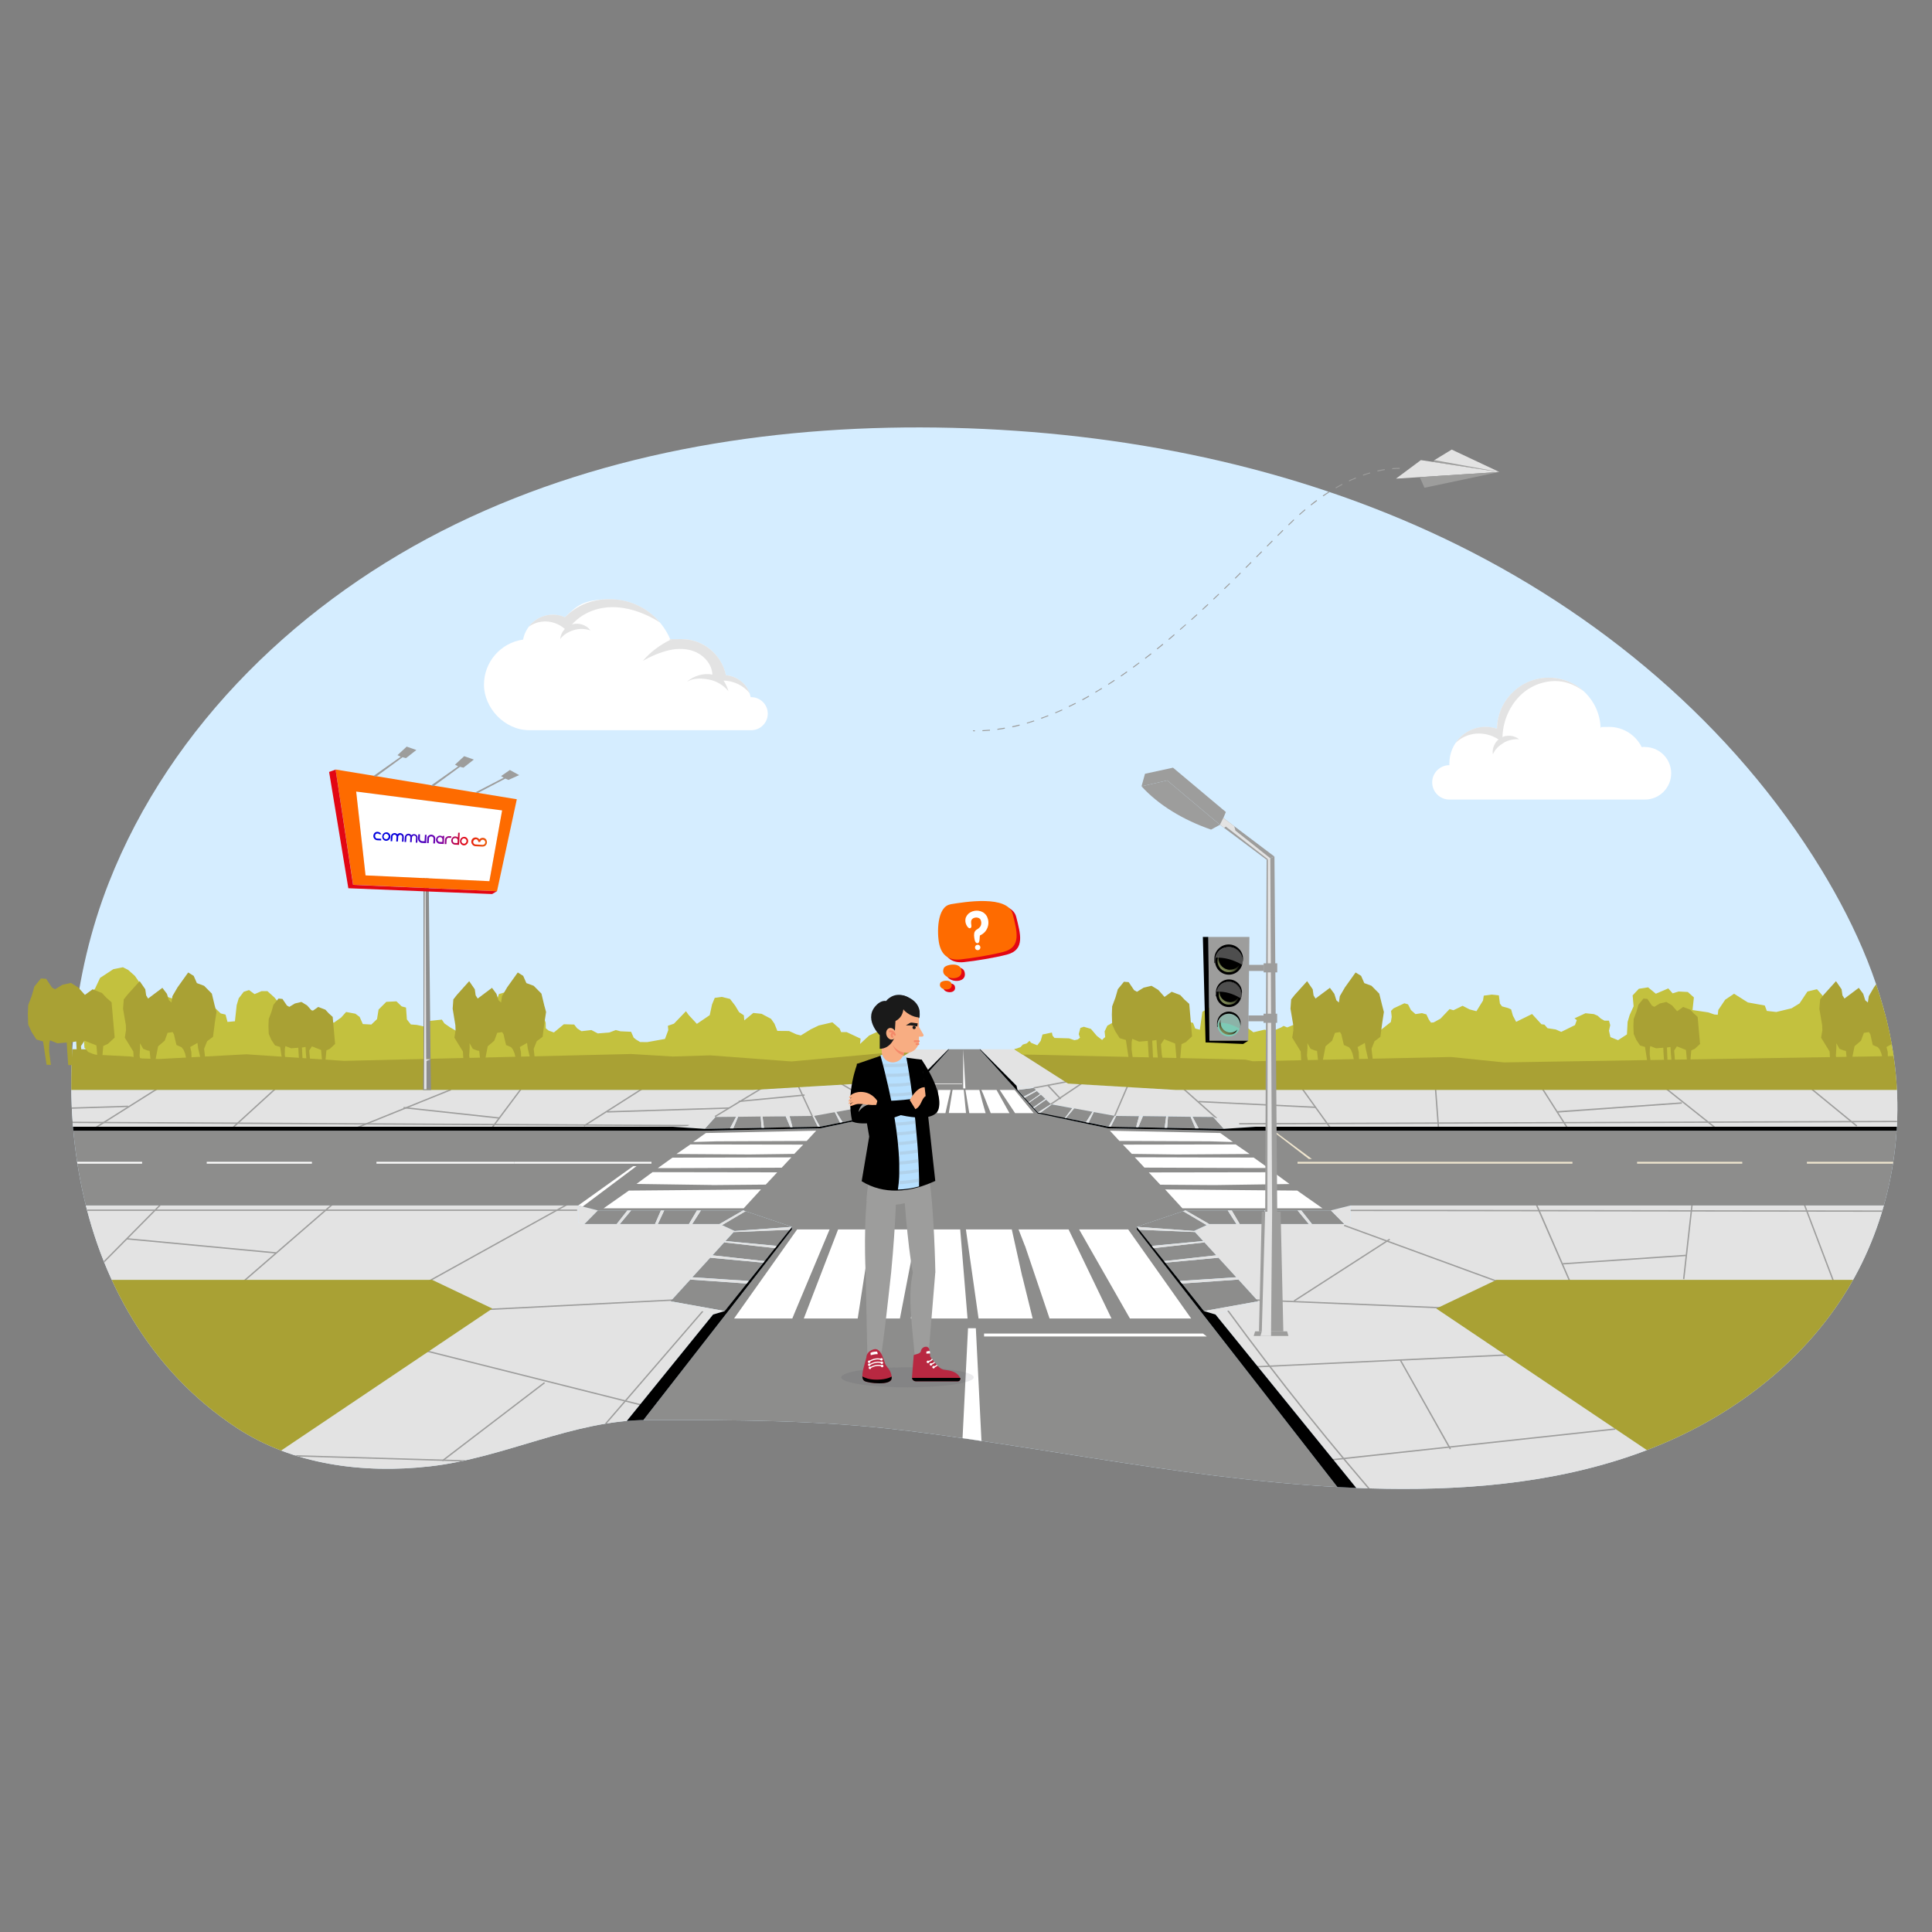
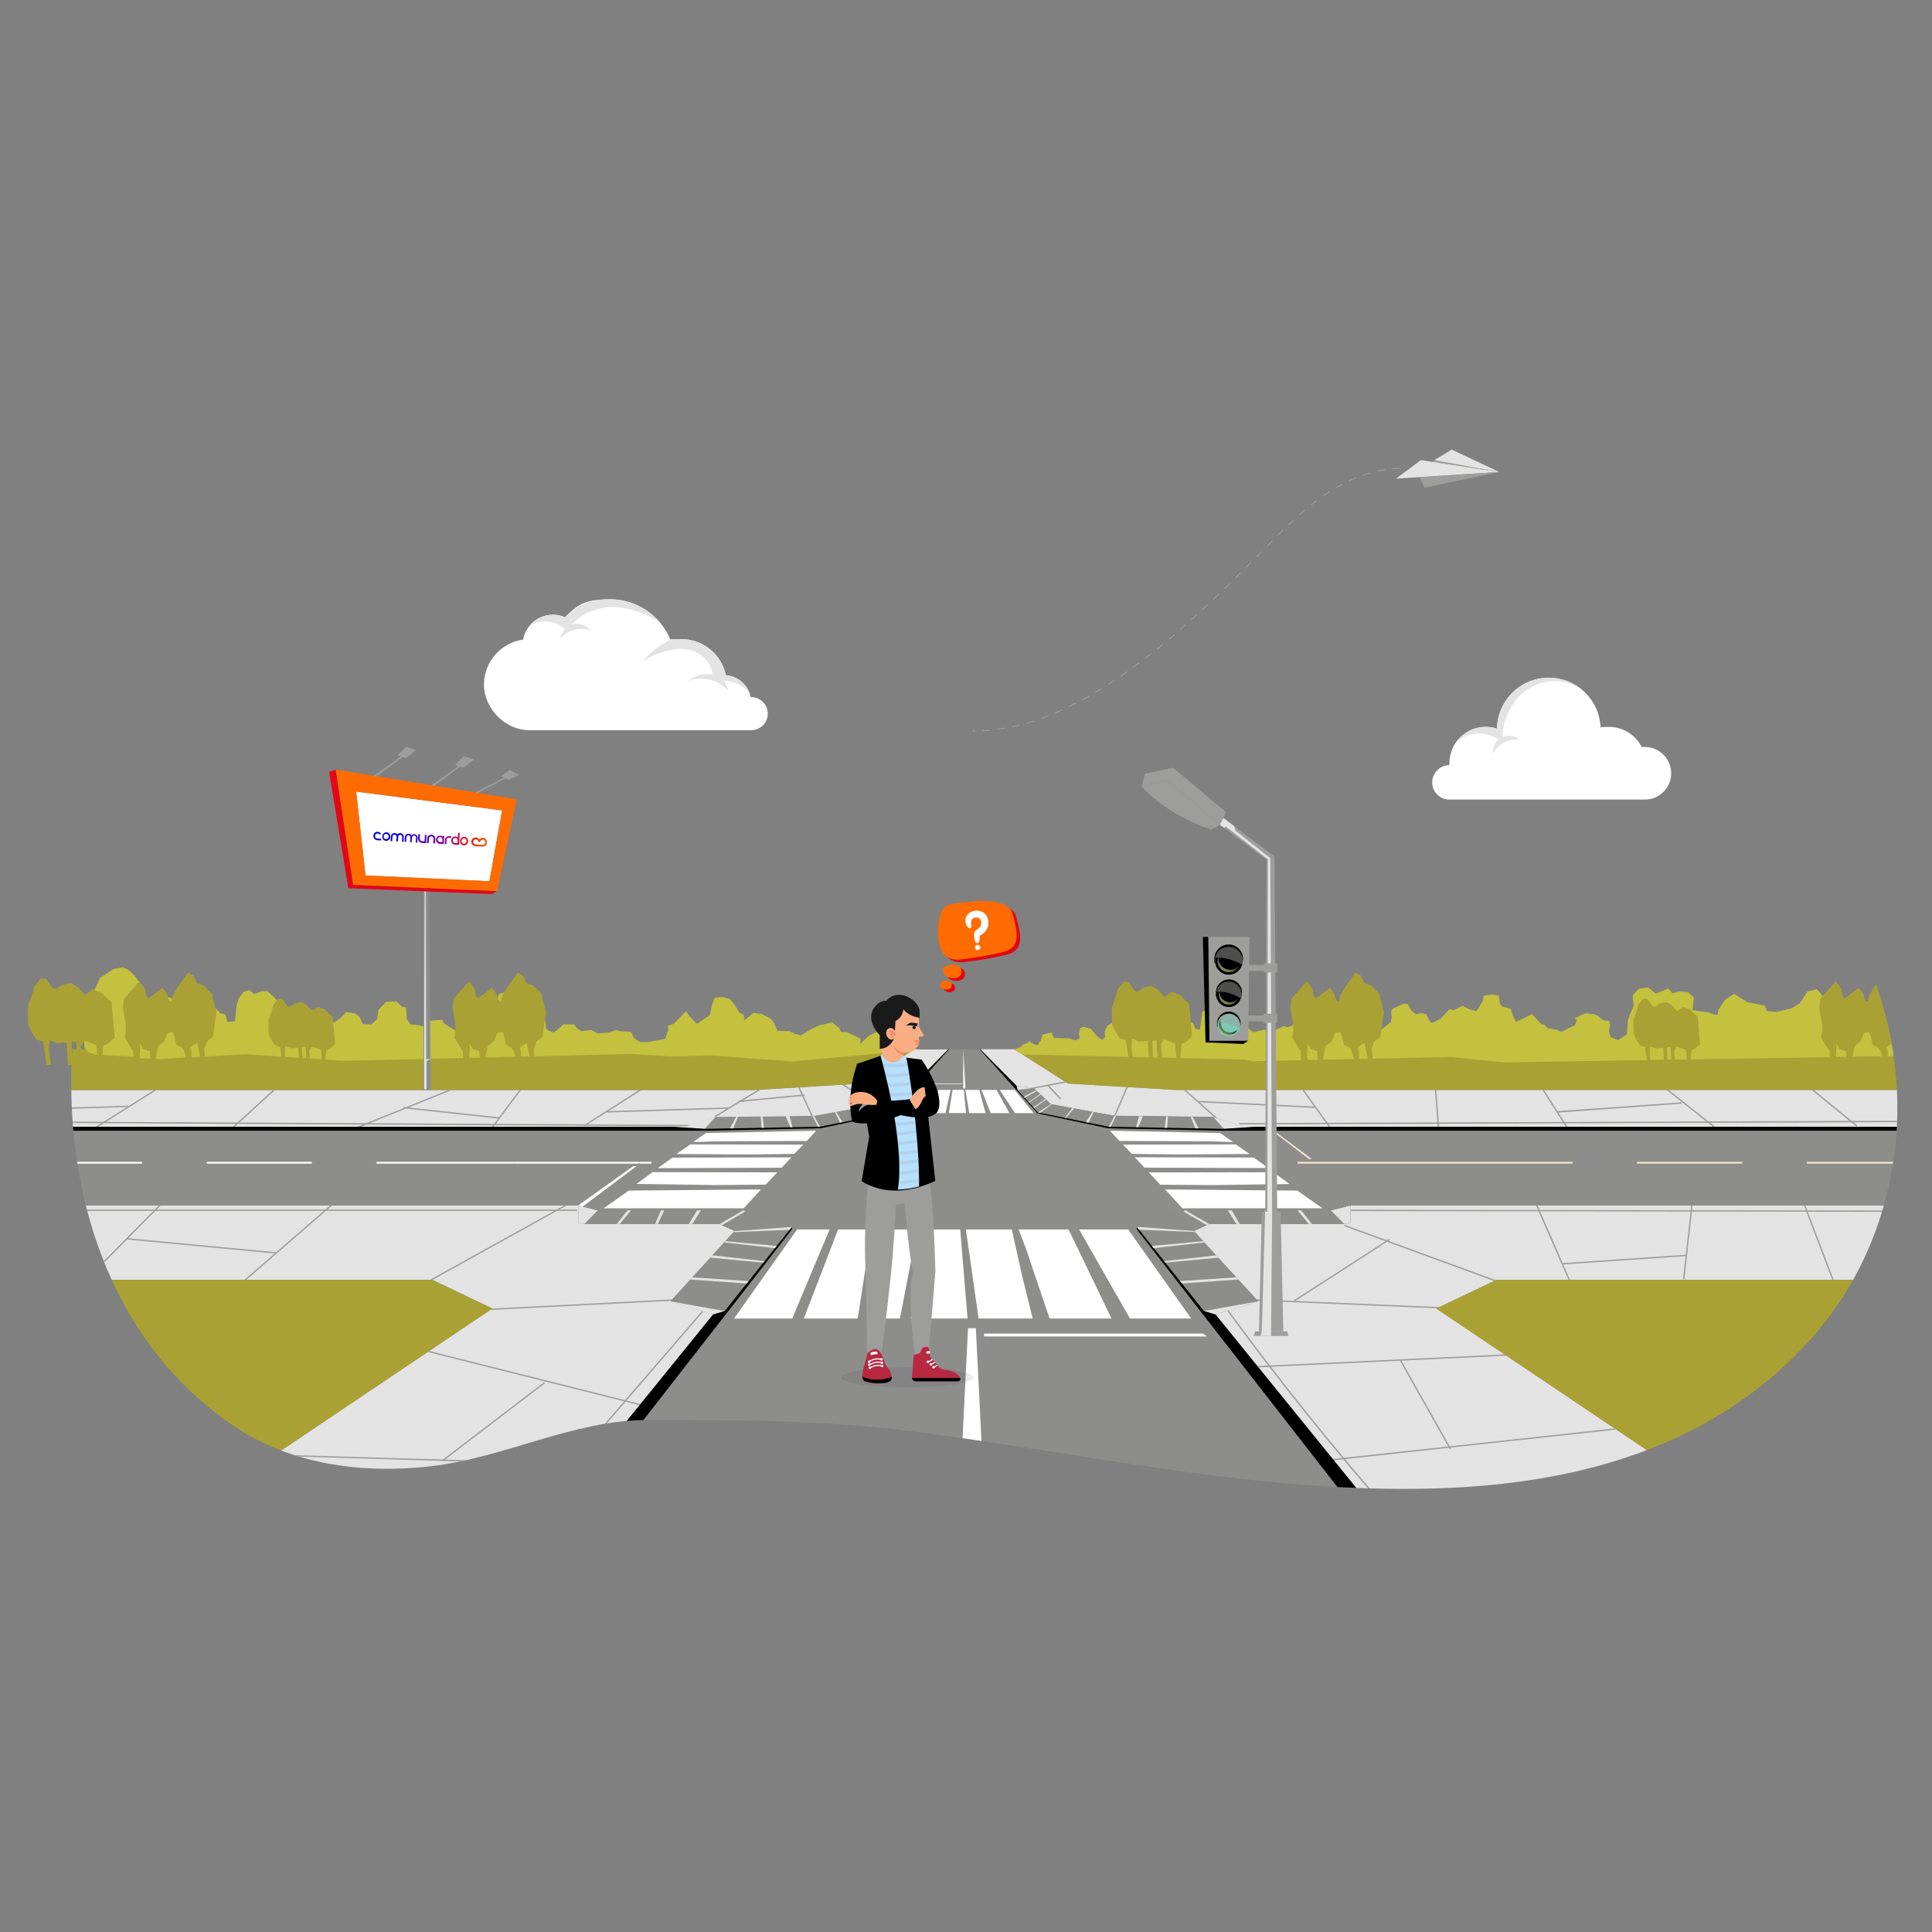
<svg xmlns="http://www.w3.org/2000/svg" xmlns:xlink="http://www.w3.org/1999/xlink" id="Layer_1" version="1.1" viewBox="0 0 2000 2000">
  <rect x="0" y="0" width="2000" height="2000" fill="#808080" stroke="none" />
  <defs>
    <style>
      .st0, .st1 {
        fill: none;
      }

      .st2 {
        fill: #c3c13e;
      }

      .st3 {
        opacity: .2;
      }

      .st3, .st4 {
        isolation: isolate;
      }

      .st5, .st6, .st7, .st8 {
        fill-rule: evenodd;
      }

      .st5, .st9 {
        fill: #fff;
      }

      .st10 {
        fill: #7dcab5;
      }

      .st11 {
        fill: url(#Unbenannter_Verlauf_2);
      }

      .st12 {
        fill: url(#Unbenannter_Verlauf_4);
      }

      .st13 {
        fill: url(#Unbenannter_Verlauf_3);
      }

      .st14 {
        fill: #e3e3e3;
      }

      .st6, .st15 {
        fill: #fe6b00;
      }

      .st16 {
        fill: #ad284b;
      }

      .st17 {
        fill: #f48969;
      }

      .st18 {
        opacity: .5;
      }

      .st18, .st19 {
        fill: #9d9d9c;
      }

      .st20 {
        fill: #f8ad82;
      }

      .st21 {
        fill: #497180;
      }

      .st7, .st22 {
        fill: #e30613;
      }

      .st1 {
        stroke: #f48969;
        stroke-linecap: round;
        stroke-linejoin: round;
        stroke-width: 2.1px;
      }

      .st23 {
        fill: #b82841;
      }

      .st24 {
        fill: url(#Unbenannter_Verlauf_1110);
      }

      .st25 {
        fill: url(#Unbenannter_Verlauf_111);
      }

      .st26 {
        fill: url(#Unbenannter_Verlauf_112);
      }

      .st27 {
        fill: url(#Unbenannter_Verlauf_114);
      }

      .st28 {
        fill: url(#Unbenannter_Verlauf_113);
      }

      .st29 {
        fill: url(#Unbenannter_Verlauf_116);
      }

      .st30 {
        fill: url(#Unbenannter_Verlauf_115);
      }

      .st31 {
        fill: url(#Unbenannter_Verlauf_118);
      }

      .st32 {
        fill: url(#Unbenannter_Verlauf_117);
      }

      .st33 {
        fill: url(#Unbenannter_Verlauf_119);
      }

      .st34 {
        fill: url(#Unbenannter_Verlauf_11);
      }

      .st35 {
        fill: #d5edff;
      }

      .st36 {
        fill: #a9a134;
      }

      .st37 {
        fill: #b7e0ff;
      }

      .st38 {
        fill: #8d8d8c;
      }

      .st39 {
        fill: #f0e6cf;
      }

      .st40 {
        fill: #1a1a1a;
      }

      .st41 {
        clip-path: url(#clippath);
      }

      .st8 {
        fill: #f3b29c;
      }

      .st4 {
        fill: #32324c;
        opacity: .1;
      }
    </style>
    <clipPath id="clippath">
      <path class="st0" d="M937.9,1480.9c171.2,21.3,341,60.1,513.5,60.4,92.6.2,186.7-11.1,271.8-47.6,76.8-32.9,145.6-87.1,189.1-158.5,43.3-71.2,59.9-157.9,48.2-240.5-9.8-69.2-38.6-134.6-74.9-194.3-91.3-149.9-231.5-267.2-389.9-342.7-158.4-75.5-334.4-110.5-509.8-114.8-176.2-4.3-355.7,22.6-514.3,99.7-158.6,77.1-294.8,207.3-359.1,371.5-74.2,189.3-48,445.1,132.6,564.1,57.8,38.1,130.8,47.5,199.6,39.8,77.5-8.6,148.6-48.1,225.6-48,90.2,0,177.7-.2,267.6,11Z" />
    </clipPath>
    <linearGradient id="Unbenannter_Verlauf_2" data-name="Unbenannter Verlauf 2" x1="1265.1" y1="928.5" x2="1274.6" y2="942.6" gradientTransform="translate(0 2000) scale(1 -1)" gradientUnits="userSpaceOnUse">
      <stop offset="0" stop-color="#b0be78" />
      <stop offset="0" stop-color="#9daa6b" />
      <stop offset=".4" stop-color="#5a623e" />
      <stop offset=".6" stop-color="#2a2d1c" />
      <stop offset=".8" stop-color="#0b0c08" />
      <stop offset=".9" stop-color="#000" />
    </linearGradient>
    <linearGradient id="Unbenannter_Verlauf_3" data-name="Unbenannter Verlauf 3" x1="1264.6" y1="959.4" x2="1276.5" y2="976.9" gradientTransform="translate(0 2000) scale(1 -1)" gradientUnits="userSpaceOnUse">
      <stop offset="0" stop-color="#b0be78" />
      <stop offset="0" stop-color="#9daa6b" />
      <stop offset=".4" stop-color="#5a623e" />
      <stop offset=".6" stop-color="#2a2d1c" />
      <stop offset=".8" stop-color="#0b0c08" />
      <stop offset=".9" stop-color="#000" />
    </linearGradient>
    <linearGradient id="Unbenannter_Verlauf_4" data-name="Unbenannter Verlauf 4" x1="1263.8" y1="993.1" x2="1276" y2="1011.1" gradientTransform="translate(0 2000) scale(1 -1)" gradientUnits="userSpaceOnUse">
      <stop offset="0" stop-color="#b0be78" />
      <stop offset="0" stop-color="#9daa6b" />
      <stop offset=".4" stop-color="#5a623e" />
      <stop offset=".6" stop-color="#2a2d1c" />
      <stop offset=".8" stop-color="#0b0c08" />
      <stop offset=".9" stop-color="#000" />
    </linearGradient>
    <linearGradient id="Unbenannter_Verlauf_11" data-name="Unbenannter Verlauf 11" x1="381.8" y1="869.5" x2="506.1" y2="869.5" gradientTransform="translate(50.5 -25) rotate(3.3)" gradientUnits="userSpaceOnUse">
      <stop offset=".2" stop-color="#00d" />
      <stop offset=".6" stop-color="#7b03ab" />
      <stop offset=".8" stop-color="#e30613" />
      <stop offset="1" stop-color="#ec6608" />
    </linearGradient>
    <linearGradient id="Unbenannter_Verlauf_111" data-name="Unbenannter Verlauf 11" x1="381.8" y1="1130.5" x2="506.1" y2="1130.5" gradientTransform="translate(-64.2 1971.7) rotate(3.3) scale(1 -1)" xlink:href="#Unbenannter_Verlauf_11" />
    <linearGradient id="Unbenannter_Verlauf_112" data-name="Unbenannter Verlauf 11" x1="381.8" y1="869.5" x2="506.1" y2="869.5" xlink:href="#Unbenannter_Verlauf_11" />
    <linearGradient id="Unbenannter_Verlauf_113" data-name="Unbenannter Verlauf 11" x1="381.8" y1="1130.5" x2="506.1" y2="1130.5" gradientTransform="translate(-64.2 1971.7) rotate(3.3) scale(1 -1)" xlink:href="#Unbenannter_Verlauf_11" />
    <linearGradient id="Unbenannter_Verlauf_114" data-name="Unbenannter Verlauf 11" x1="381.8" y1="867.4" x2="506.1" y2="867.4" xlink:href="#Unbenannter_Verlauf_11" />
    <linearGradient id="Unbenannter_Verlauf_115" data-name="Unbenannter Verlauf 11" x1="381.8" y1="869.5" x2="506.1" y2="869.5" xlink:href="#Unbenannter_Verlauf_11" />
    <linearGradient id="Unbenannter_Verlauf_116" data-name="Unbenannter Verlauf 11" x1="381.8" y1="1130.6" x2="506.1" y2="1130.6" gradientTransform="translate(-64.2 1971.7) rotate(3.3) scale(1 -1)" xlink:href="#Unbenannter_Verlauf_11" />
    <linearGradient id="Unbenannter_Verlauf_117" data-name="Unbenannter Verlauf 11" x1="381.8" y1="1130.6" x2="506.1" y2="1130.6" gradientTransform="translate(-64.2 1971.7) rotate(3.3) scale(1 -1)" xlink:href="#Unbenannter_Verlauf_11" />
    <linearGradient id="Unbenannter_Verlauf_118" data-name="Unbenannter Verlauf 11" x1="381.8" y1="1130.7" x2="506.1" y2="1130.7" gradientTransform="translate(-64.2 1971.7) rotate(3.3) scale(1 -1)" xlink:href="#Unbenannter_Verlauf_11" />
    <linearGradient id="Unbenannter_Verlauf_119" data-name="Unbenannter Verlauf 11" x1="381.8" y1="1130.6" x2="506.1" y2="1130.6" gradientTransform="translate(-64.2 1971.7) rotate(3.3) scale(1 -1)" xlink:href="#Unbenannter_Verlauf_11" />
    <linearGradient id="Unbenannter_Verlauf_1110" data-name="Unbenannter Verlauf 11" x1="381.8" y1="869.5" x2="506.1" y2="869.5" xlink:href="#Unbenannter_Verlauf_11" />
  </defs>
-   <path class="st35" d="M937.9,1480.9c171.2,21.3,341,60.1,513.5,60.4,92.6.2,186.7-11.1,271.8-47.6,76.8-32.9,145.6-87.1,189.1-158.5,43.3-71.2,59.9-157.9,48.2-240.5-9.8-69.2-38.6-134.6-74.9-194.3-91.3-149.9-231.5-267.2-389.9-342.7-158.4-75.5-334.4-110.5-509.8-114.8-176.2-4.3-355.7,22.6-514.3,99.7-158.6,77.1-294.8,207.4-359.1,371.5-74.2,189.3-48,445.1,132.6,564.1,57.8,38.1,130.8,47.5,199.6,39.8,77.5-8.6,148.6-48.1,225.6-48,90.2,0,177.7-.2,267.6,11Z" />
+   <path class="st35" d="M937.9,1480.9Z" />
  <g class="st41">
    <g>
      <path class="st14" d="M1281.8,1324.6l-2.1-2.3-18.5-20.2-2.2-2.5-12.2-13.4-1.2-1.4h0l-8.5-9.3h0l-1-1.1,13.2-6.1,2.5-1.2h140l6.3-1.4v-17.9h572.9v77.1h-421.7l-62.4,29.7,283.8,190.8h-362.6l-149.7-184.6,44-13.7-20.5-22.5ZM1256,1156.4l33.8,10.7,10.1-.7h671v-38.1h-754.1l-111.2-6.7-55.6-35.4h-35.2l37.5,37.7,17.6,2.2,2.5,2.3.8.8,3.4,3.2.7.6,4.8,4.5.7.7,5,4.7.9.2,21.2,3.9,1.9.4,19,3.5,1.3.2,21.6,3.9h1.6s23.7.3,23.7.3h4s24.1.3,24.1.3h1.8s23.4.3,23.4.3h2s21.5.3,21.5.3ZM907.8,1143.3l.9-.2,5-4.7.7-.7,4.8-4.5.7-.6,3.4-3.2.8-.8,2.5-2.3,17.6-2.2,37.5-37.7h-35.2l-55.6,35.4-111.2,6.7H25.6v38.1h671l10.1.7,33.8-10.7,21.5-.2h2s23.4-.3,23.4-.3h1.8s24.1-.3,24.1-.3h4s23.7-.3,23.7-.3h1.6s21.5-4,21.5-4l1.3-.2,19-3.5,1.9-.4,21.2-3.9ZM735.3,1302l2.2-2.5,12.2-13.4,1.2-1.4h0l8.5-9.3h0l1-1.1-13.2-6.1-2.5-1.2h-140l-6.3-1.4v-17.9H25.6v77.1h421.7l62.4,29.7-283.8,190.8h362.6l149.7-184.6-44-13.7,20.5-22.5,2.1-2.3,18.5-20.2Z" />
      <g>
        <rect class="st19" x="25.9" y="1251.7" width="573" height="1.4" transform="translate(-1.5 .4) rotate(0)" />
        <rect class="st19" x="520.3" y="1451.4" width="251.9" height="1.4" transform="translate(-875.1 991.7) rotate(-49.2)" />
        <rect class="st19" x="61.3" y="1290.8" width="122.1" height="1.4" transform="translate(-881.3 469.5) rotate(-45.3)" />
        <rect class="st19" x="426.6" y="1287.7" width="172.4" height="1.4" transform="translate(-559.9 409.6) rotate(-29)" />
        <rect class="st19" x="500.5" y="1349.4" width="215" height="1.4" transform="translate(-67.9 32.7) rotate(-2.9)" />
        <rect class="st19" x="548.6" y="1305.7" width="1.4" height="242" transform="translate(-968.3 1610.8) rotate(-75.9)" />
        <rect class="st19" x="440.2" y="1333.4" width="1.4" height="353.9" transform="translate(-1081.7 1907) rotate(-88.3)" />
        <rect class="st19" x="444.8" y="1470.4" width="133.1" height="1.4" transform="translate(-788.9 613.7) rotate(-37.4)" />
        <rect class="st19" x="234.4" y="1286.4" width="125.9" height="1.4" transform="translate(-770.6 509.5) rotate(-40.9)" />
        <rect class="st19" x="207.8" y="1212.2" width="1.4" height="155.1" transform="translate(-1095.2 1375.9) rotate(-84.6)" />
        <path class="st19" d="M1438.2,1566.3c-58.8-67-115.3-137.5-167.9-209.5l1.2-.8c52.6,71.9,109,142.4,167.8,209.4l-1.1.9Z" />
        <polygon class="st19" points="1970.9 1254.5 1398 1253.7 1398 1252.3 1970.9 1253.1 1970.9 1254.5" />
        <polygon class="st19" points="1379.5 1511.8 1379.3 1510.4 1672.2 1478.6 1672.3 1480 1379.5 1511.8" />
        <rect class="st19" x="1297.9" y="1408.5" width="261.1" height="1.4" transform="translate(-64.5 68.5) rotate(-2.7)" />
        <rect class="st19" x="1391.9" y="1251.1" width="1.4" height="197.3" transform="translate(-14.4 2684.5) rotate(-87.6)" />
        <rect class="st19" x="1470.5" y="1210.8" width="1.4" height="171.4" transform="translate(-251.2 2234) rotate(-69.9)" />
        <polygon class="st19" points="1624.6 1327.1 1589.8 1247.3 1591.2 1246.7 1625.9 1326.5 1624.6 1327.1" />
        <rect class="st19" x="1707.8" y="1284" width="80.7" height="1.4" transform="translate(275.9 2878.1) rotate(-83.6)" />
        <rect class="st19" x="1882.7" y="1243.4" width="1.4" height="91.8" transform="translate(-334.9 751.9) rotate(-20.8)" />
        <rect class="st19" x="1330.2" y="1314.6" width="117.8" height="1.4" transform="translate(-491 961.7) rotate(-32.8)" />
        <rect class="st19" x="1617.2" y="1304" width="127.8" height="1.4" transform="translate(-84.4 116.6) rotate(-3.9)" />
        <polygon class="st19" points="1500.8 1500.4 1449.2 1408.6 1450.4 1407.9 1502.1 1499.7 1500.8 1500.4" />
        <rect class="st19" x="368.8" y="819.6" width="1.4" height="687.3" transform="translate(-795.6 1526.8) rotate(-89.7)" />
        <rect class="st19" x="1281.8" y="1162.8" width="689.1" height="1.4" transform="translate(-3.1 4.3) rotate(-.2)" />
        <polygon class="st19" points="1258.9 1158.2 1222.6 1125.8 1223.5 1124.8 1259.9 1157.1 1258.9 1158.2" />
        <rect class="st19" x="1069.2" y="1122.6" width="39.5" height="1.4" transform="translate(-189.1 221) rotate(-10.7)" />
        <rect class="st19" x="1142.1" y="1139.8" width="36.1" height="1.4" transform="translate(-346.2 1755.1) rotate(-66.7)" />
        <rect class="st19" x="1362.3" y="1122.3" width="1.4" height="50.9" transform="translate(-413.6 1011.2) rotate(-35.7)" />
        <rect class="st19" x="1486.3" y="1125.8" width="1.4" height="42" transform="translate(-81.3 114) rotate(-4.3)" />
        <rect class="st19" x="1609" y="1124.4" width="1.4" height="47.4" transform="translate(-364.7 1044.2) rotate(-32.5)" />
        <rect class="st19" x="1748.5" y="1113.1" width="1.4" height="68.4" transform="translate(-237.9 1800.9) rotate(-51.5)" />
        <rect class="st19" x="1898" y="1116.3" width="1.4" height="61.3" transform="translate(-191.7 1889.1) rotate(-50.7)" />
        <polygon class="st19" points="1611.8 1151.8 1611.7 1150.3 1741 1141.1 1741.1 1142.5 1611.8 1151.8" />
        <rect class="st19" x="1300.7" y="1083" width="1.4" height="121.1" transform="translate(95.4 2387.3) rotate(-87.2)" />
-         <rect class="st19" x="1083.2" y="1132.2" width="42.2" height="1.4" transform="translate(-443.9 807.4) rotate(-33.9)" />
        <polygon class="st19" points="1097.5 1138.2 1084 1123.8 1085.1 1122.8 1098.5 1137.2 1097.5 1138.2" />
        <rect class="st19" x="906" y="1103.5" width="1.4" height="41.1" transform="translate(-358.7 1820.1) rotate(-79.9)" />
        <rect class="st19" x="888.8" y="1111.1" width="1.4" height="44.8" transform="translate(-538.3 1326.5) rotate(-59.6)" />
        <polygon class="st19" points="842.3 1160.3 824.4 1121.8 825.7 1121.1 826.3 1122.2 826.2 1122.3 843.6 1159.7 842.3 1160.3" />
        <rect class="st19" x="735.1" y="1139" width="65.4" height="1.4" transform="translate(-479 561.8) rotate(-31.2)" />
        <rect class="st19" x="763.7" y="1136.9" width="68.6" height="1.4" transform="translate(-104.6 81) rotate(-5.5)" />
        <rect class="st19" x="599" y="1145.4" width="71.5" height="1.4" transform="translate(-516.5 520.8) rotate(-32.5)" />
        <rect class="st19" x="498.4" y="1146.9" width="51.2" height="1.4" transform="translate(-708.8 880) rotate(-53.2)" />
        <rect class="st19" x="361.8" y="1147.5" width="109.3" height="1.4" transform="translate(-400.1 239.9) rotate(-22)" />
        <rect class="st19" x="232.7" y="1144.9" width="64.9" height="1.4" transform="translate(-702.7 477.7) rotate(-42.4)" />
        <rect class="st19" x="88.7" y="1144.1" width="91.6" height="1.4" transform="translate(-590 248.3) rotate(-32.2)" />
        <rect class="st19" x="21.9" y="1146.3" width="110.6" height="1.4" transform="translate(-35.9 3) rotate(-1.8)" />
        <rect class="st19" x="466.5" y="1101.6" width="1.4" height="100" transform="translate(-727.9 1492.1) rotate(-83.8)" />
        <rect class="st19" x="628.1" y="1148.5" width="126.2" height="1.4" transform="translate(-35.5 22.1) rotate(-1.8)" />
      </g>
      <path class="st38" d="M1256,1156.4l11,12.2-26.2-.5-6.3-12,21.5.2ZM1209.1,1155.8l-.9,11.7,29.3.6-5-12-23.4-.3ZM1183.1,1155.5h0c0,.1-4.8,11.4-4.8,11.4l27.4.5,1.5-11.7-24.1-.3ZM1155.5,1155.2l-5.6,11.2h-2.1l28.3.5,3-11.2v-.2l-23.7-.3ZM1132.3,1151.2c-1.8,3.7-3.6,7.3-5.4,10.9l20.8,4.2,6.1-11.2-21.5-3.9ZM1111.9,1147.5c-2.8,3.3-5.7,6.6-8.5,9.9l20.9,4.2c2.2-3.5,4.4-7.1,6.7-10.7l-19-3.5ZM1088.8,1143.3l-12,8.8,25.7,5.2c2.5-3.3,5-6.7,7.6-10.1l-21.2-3.9ZM1082.8,1138.4c-4.2,2.9-8.3,5.8-12.4,8.7h0s4.1,4.5,4.1,4.5l13.4-8.5-5-4.7ZM1065.3,1141.5l4.4,4.8c4.2-2.9,8.3-5.8,12.5-8.7l-4.8-4.5c-4,2.8-8,5.5-12.1,8.3ZM1073.3,1129.4c-4.2,2.3-8.5,4.7-12.7,7l4.2,4.7c4-2.8,7.9-5.6,11.9-8.4l-3.4-3.2ZM1070,1126.2l-16.6,2.1,6.3,6.9c4.3-2.2,8.6-4.4,12.8-6.7l-2.5-2.3ZM926.6,1126.2l-2.5,2.3c4.3,2.2,8.6,4.5,12.8,6.7l6.3-6.9-16.6-2.1ZM923.2,1129.4l-3.4,3.2c4,2.8,7.9,5.6,11.9,8.4l4.2-4.7c-4.2-2.3-8.5-4.7-12.7-7ZM914.4,1137.7c4.2,2.9,8.3,5.8,12.5,8.7l4.4-4.8c-4-2.8-8-5.6-12.1-8.3l-4.8,4.5ZM926.1,1147.1c-4.2-2.9-8.3-5.8-12.4-8.7l-5,4.7,13.5,8.5,4-4.5h0ZM907.8,1143.3l-21.2,3.9c2.5,3.4,5,6.7,7.6,10.1l25.7-5.2-12-8.8ZM865.6,1151c2.2,3.6,4.4,7.1,6.7,10.7l20.9-4.2c-2.8-3.3-5.7-6.6-8.5-9.9l-19,3.5ZM842.7,1155.2l6.1,11.2,20.8-4.2c-1.8-3.7-3.6-7.3-5.4-10.9l-21.5,3.9ZM846.7,1166.4l-5.6-11.2-23.7.3v.2l3,11.2,28.3-.5h-2.1ZM813.4,1155.7h0c0-.1-24.1.2-24.1.2l1.5,11.7,27.4-.5-4.8-11.3ZM764.1,1156.1l-5,12,29.3-.6-.9-11.7-23.4.3ZM740.5,1156.4l-11,12.2,26.2-.5,6.3-12-21.5.2ZM714.7,1324.6l-20.5,22.5,56.1,10.1,22.7-28.5-58.3-4.1ZM735.3,1302l-18.5,20.2,58.2,3.8h0l15.1-18.9-54.9-5.1ZM749.8,1286.1l-12.2,13.4,53.9,6h0l10.8-13.5-52.4-5.9ZM759.6,1275.4h0l-8.5,9.3,53,5h0l13.3-16.7-57.8,2.4ZM771.8,1253.8l-24.4,14.4,13.2,6.1,59.2-4.3-48-16.2ZM725.6,1253l-9,14.1h28.3l24.4-14.1h-43.7ZM687.6,1253l-6.6,14.1h32.2l8.3-14.1h-33.9ZM653.4,1253l-11.7,14.1h36.4l6.1-14.1h-30.8ZM618.8,1253l-13.9,14.1h33.5l11.1-14.1h-30.7ZM1223.6,1328.7l22.7,28.5,56.1-10.1-20.5-22.5-58.3,4.1ZM1261.2,1302l-54.8,5.1,15.1,18.9h0l58.2-3.8-18.5-20.2ZM1246.7,1286.1l-52.4,5.9,10.8,13.5h0l53.9-6-12.3-13.4ZM1236.9,1275.4l-57.8-2.4,13.3,16.7h0l53-5-8.5-9.3h0ZM1224.7,1253.8l-48,16.2,59.2,4.3,13.2-6.1-24.4-14.4ZM1227.2,1253l24.4,14.1h28.3l-9-14.1h-43.7ZM1275,1253l8.3,14.1h32.2l-6.6-14.1h-33.9ZM1312.4,1253l6.1,14.1h36.4l-11.7-14.1h-30.8ZM1347.1,1253l11.1,14.1h33.5l-13.9-14.1h-30.7Z" />
      <polygon class="st14" points="1398 1247.9 1398 1265.7 1391.6 1267.1 1377.7 1253 1398 1247.9" />
      <polygon class="st14" points="1302.4 1347.1 1258.3 1360.8 1246.3 1357.2 1302.4 1347.1" />
      <polygon class="st14" points="750.2 1357.2 738.2 1360.8 694.2 1347.1 750.2 1357.2" />
      <polygon class="st14" points="618.8 1253 604.9 1267.1 598.6 1265.7 598.6 1247.9 618.8 1253" />
      <polygon class="st14" points="740.5 1156.4 729.5 1168.6 706.7 1167.1 740.5 1156.4" />
      <polygon class="st14" points="944.2 1124 943.2 1128.3 926.6 1126.2 944.2 1124" />
      <polygon class="st14" points="1070 1126.2 1053.3 1128.3 1052.3 1124 1070 1126.2" />
      <polygon class="st14" points="1289.8 1167.1 1267 1168.6 1256 1156.4 1289.8 1167.1" />
      <polygon class="st36" points="1970.9 1324.9 1970.9 1545.4 1770.7 1545.4 1486.8 1354.6 1549.2 1324.9 1970.9 1324.9" />
      <polygon class="st38" points="1970.9 1170.5 1970.9 1247.9 1398 1247.9 1377.7 1253 1347.1 1253 1343.2 1253 1312.4 1253 1309 1253 1275 1253 1271 1253 1227.2 1253 1224.7 1253.8 1176.8 1270 1176.8 1272.7 1389.2 1545.4 607.3 1545.4 819.8 1272.7 819.8 1270 771.8 1253.8 769.3 1253 725.6 1253 721.5 1253 687.6 1253 684.2 1253 653.4 1253 649.5 1253 618.8 1253 598.6 1247.9 25.6 1247.9 25.6 1170.5 729.6 1170.5 849.5 1168 922.5 1152.6 982.5 1086.2 1014.1 1086.2 1074.1 1152.6 1147.1 1168 1266.9 1170.5 1970.9 1170.5" />
      <polygon points="1240.8 1168.1 1267 1168.6 1289.8 1167.1 1299.9 1166.4 1970.9 1166.4 1970.9 1170.5 1266.9 1170.5 1147.1 1168 1074.1 1152.6 1014.1 1086.2 1014.8 1086.2 1052.3 1124 1053.3 1128.3 1059.6 1135.3 1060.6 1136.3 1064.8 1141 1065.3 1141.5 1069.7 1146.4 1070.3 1147.1 1074.4 1151.6 1076.7 1152.1 1076.7 1152 1102.4 1157.2 1103.4 1157.4 1124.3 1161.7 1126.9 1162.2 1147.7 1166.4 1176.1 1166.9 1178.3 1166.9 1205.7 1167.5 1208.2 1167.5 1237.5 1168.1 1240.8 1168.1" />
      <polygon class="st36" points="1970.9 1086.2 1970.9 1128.3 1216.8 1128.3 1105.6 1121.7 1050 1086.2 1970.9 1086.2" />
      <polygon points="1179.2 1273 1192.5 1289.7 1192.5 1289.7 1194.3 1292 1205.1 1305.5 1205.1 1305.5 1206.4 1307.2 1221.5 1326.1 1223.5 1328.7 1223.6 1328.7 1246.3 1357.2 1258.3 1360.8 1408.1 1545.4 1389.2 1545.4 1176.8 1272.7 1176.8 1270 1179.2 1273" />
      <polygon points="872.2 1161.7 893.2 1157.4 894.1 1157.2 919.8 1152 919.8 1152.1 922.1 1151.6 926.2 1147.1 926.8 1146.4 931.2 1141.5 931.7 1141 935.9 1136.3 936.9 1135.3 943.2 1128.3 944.2 1124 981.7 1086.2 982.5 1086.2 922.5 1152.6 849.5 1168 729.6 1170.5 25.6 1170.5 25.6 1166.4 696.6 1166.4 706.7 1167.1 729.5 1168.6 755.7 1168.1 759.1 1168.1 788.3 1167.5 790.8 1167.5 818.2 1166.9 820.5 1166.9 848.8 1166.4 869.6 1162.2 872.2 1161.7" />
      <polygon class="st36" points="946.5 1086.2 890.9 1121.7 779.7 1128.3 25.6 1128.3 25.6 1086.2 946.5 1086.2" />
      <polygon points="817.4 1273 819.8 1270 819.8 1272.7 607.3 1545.4 588.5 1545.4 738.2 1360.8 750.2 1357.2 773 1328.7 773 1328.7 775.1 1326.1 790.2 1307.2 791.5 1305.5 791.5 1305.5 802.2 1292 804 1289.7 804.1 1289.7 817.4 1273" />
      <path class="st14" d="M1234.5,1156.1l6.3,12h-3.3c0,0-5-12-5-12h2ZM1207.2,1155.8l-1.5,11.7h2.5s.9-11.6.9-11.6h-1.8ZM1179.1,1155.5v.2l-3,11.2h2.2s4.8-11.2,4.8-11.2h0c0-.1-4-.2-4-.2ZM1153.8,1155.2l-6.1,11.2h2.1l5.6-11.2h-1.6ZM1130.9,1151c-2.2,3.6-4.4,7.1-6.7,10.7l2.6.5c1.8-3.7,3.6-7.3,5.4-10.9l-1.3-.2ZM1102.4,1157.2l1,.2c2.8-3.3,5.7-6.6,8.5-9.9l-1.9-.4c-2.5,3.4-5.1,6.7-7.6,10.1ZM1087.8,1143.1l-13.4,8.5,2.3.5,12-8.8-.9-.2ZM1069.7,1146.4l.7.7h0c4.2-2.9,8.3-5.8,12.4-8.7l-.7-.7c-4.2,2.9-8.3,5.8-12.5,8.7ZM1343.2,1253l11.7,14.1h3.2l-11.1-14.1h-3.9ZM1309,1253l6.6,14.1h2.9l-6.1-14.1h-3.4ZM1271,1253l9,14.1h3.4l-8.3-14.1h-4.1ZM1221.5,1326.1l2,2.6h0l58.3-4.1-2.1-2.3-58.2,3.8ZM1259,1299.5l-53.9,6,1.3,1.6,54.8-5.1-2.2-2.5ZM1227.2,1253l-2.5.8,24.4,14.4,2.5-1.2-24.4-14.1ZM1245.4,1284.8l-53,5,1.8,2.3,52.4-5.9-1.2-1.4h0ZM1176.8,1270l2.4,3,57.8,2.4-1-1.1-59.2-4.3ZM1076.7,1132.6c-4,2.8-7.9,5.6-11.9,8.4l.5.5c4-2.8,8-5.6,12.1-8.3l-.6-.6ZM1072.5,1128.6c-4.3,2.2-8.6,4.5-12.8,6.7l1,1.1c4.2-2.3,8.5-4.6,12.7-7l-.8-.8ZM924.1,1128.6l-.8.8c4.2,2.3,8.5,4.7,12.7,7l1-1.1c-4.3-2.2-8.6-4.5-12.8-6.7ZM919.2,1133.2c4,2.8,8,5.5,12.1,8.3l.5-.5c-4-2.8-7.9-5.6-11.9-8.4l-.7.6ZM914.4,1137.7l-.7.7c4.2,2.9,8.3,5.8,12.4,8.7h0s.7-.7.7-.7c-4.2-2.9-8.3-5.8-12.5-8.7ZM908.7,1143.1l-.9.2,12,8.8,2.3-.5-13.4-8.5ZM886.5,1147.2l-1.9.4c2.8,3.3,5.7,6.6,8.5,9.9l1-.2c-2.5-3.4-5-6.7-7.6-10.1ZM864.2,1151.2c1.8,3.7,3.6,7.3,5.4,10.9l2.6-.5c-2.2-3.5-4.4-7.1-6.7-10.7l-1.3.2ZM841.1,1155.2l5.6,11.2h2.1l-6.1-11.2h-1.6ZM817.4,1155.5h-4v.2l4.8,11.3h2.2s-3-11.3-3-11.3v-.2ZM760.6,1274.4l-1,1.1,57.8-2.4,2.4-3-59.2,4.3ZM751.1,1284.8h0l-1.2,1.4,52.4,5.9,1.8-2.3-53-5ZM737.6,1299.5l-2.2,2.5,54.8,5.1,1.3-1.6-53.9-6ZM787.5,1155.8l.9,11.7h2.5s-1.5-11.7-1.5-11.7h-1.8ZM716.8,1322.3l-2.1,2.3,58.3,4.1h0l2-2.6-58.2-3.8ZM769.3,1253l-24.4,14.1,2.5,1.2,24.4-14.4-2.5-.9ZM762,1156.1l-6.3,12h3.3c0,0,5-12,5-12h-2ZM721.5,1253l-8.3,14.1h3.4l9-14.1h-4.1ZM684.2,1253l-6.1,14.1h2.9l6.6-14.1h-3.4ZM649.5,1253l-11.1,14.1h3.2l11.7-14.1h-3.9Z" />
      <polygon class="st36" points="509.7 1354.6 225.9 1545.4 25.6 1545.4 25.6 1324.9 447.4 1324.9 509.7 1354.6" />
      <path class="st9" d="M907,1272.7h42.4l-17.8,92.2h-28.8l4.1-92.2h0ZM1061.1,1289.7l25.4,75.2h64.1l-44.4-92.2h-51.8l6.6,17h0ZM1168,1272.7h-50.9l52.6,92.2h63.4l-65.2-92.2h0ZM1058.3,1321.8l-10.9-49.1h-47.5l13.1,92.2h56l-10.6-43.1h0ZM955.6,1274.7l-12.7,90.2h58.7l-7.6-92.2h-38.4v1.9h0ZM867.6,1272.7l-35.5,92.2h55.8l14.3-92.2h-34.7ZM822.7,1358.8l36.1-86.1h-33.6l-65.3,92.2h60.3l2.5-6.1h0Z" />
      <path class="st9" d="M971.3,1128.3h12.8l-5.4,24h-8.7l1.2-24h0ZM1017.9,1132.8l7.7,19.5h19.4l-13.4-24h-15.7l2,4.4h0ZM1050.3,1128.3h-15.4l15.9,24h19.2l-19.7-24h0ZM1017.1,1141.1l-3.3-12.8h-14.4l4,24h16.9l-3.2-11.2h0ZM986,1128.8l-3.8,23.4h17.8l-2.3-24h-11.6v.5h0ZM959.4,1128.3l-10.7,24h16.9l4.3-24h-10.5ZM945.8,1150.7l10.9-22.4h-10.2l-19.8,24h18.2l.8-1.6h0Z" />
      <polygon class="st9" points="1002.1 1375 1010.2 1375 1018.7 1545.4 993.6 1545.4 1002.1 1375" />
      <polygon class="st9" points="1018.7 1380.5 1245.4 1380.5 1249.2 1383.5 1018.7 1383.5 1018.7 1380.5" />
      <path class="st9" d="M717.6,1182.2l13.1-9.3,114.2-2.4-9.8,10.6-93.3.4-24.2.7ZM704.7,1209.2l104.5-.4,10-10.7-123.1.3-15.1,10.8h23.7ZM736.8,1226.8l55.9-.5,11.9-12.7-129.1-.2-16.6,12.2,77.9,1.1h0ZM787.8,1231.3l-136.8,1.2-26.1,18.3h145l17.9-19.5ZM775.6,1195.1l46.6-.6,9.3-9.6-116.8-.2-14.4,9.9,75.3.5Z" />
      <path class="st9" d="M1252.1,1181.5l-93.3-.4-9.8-10.6,114.2,2.4,13.1,9.3-24.2-.7ZM1312.9,1209.1l-15.1-10.8-123.1-.3,10,10.7,104.5.4h23.7ZM1257,1226.8l77.9-1.1-16.6-12.2-129.1.2,11.9,12.7,55.9.4h0ZM1224,1250.8h145l-26.1-18.3-136.8-1.2,17.9,19.5ZM1293.6,1194.6l-14.4-9.9-116.8.2,9.3,9.6,46.6.6,75.3-.5Z" />
      <polygon class="st9" points="997.1 1126.7 997.1 1086.2 999.4 1126.7 997.1 1126.7" />
      <polygon class="st9" points="996 1122.4 951.2 1122.4 951.8 1121.8 996 1121.8 996 1122.4" />
      <path class="st39" d="M1970.9,1204.6h-100.4v-1.9h100.4v1.9ZM1803.6,1204.6h-108.9v-1.9h108.9v1.9ZM1627.8,1204.6h-142.3v-1.9h142.3v1.9ZM1485.5,1204.6h-142.3v-1.9h142.3v1.9Z" />
      <path class="st9" d="M46.7,1202.7h100.4v1.9H46.7v-1.9ZM214,1202.7h108.9v1.9h-108.9v-1.9ZM389.7,1202.7h142.3v1.9h-142.3v-1.9ZM532.1,1202.7h142.3v1.9h-142.3v-1.9Z" />
      <polygon class="st9" points="658.9 1207.2 603.2 1249 598.6 1247.9 655.5 1207.2 658.9 1207.2" />
      <polygon class="st39" points="1318.5 1171.8 1354.9 1199.8 1358.1 1199.8 1320.5 1171.8 1318.5 1171.8" />
      <polygon class="st2" points="943.1 1087.2 945.1 1086.6 944.3 1084.6 944.2 1082.8 942.6 1082.4 942.5 1077.4 930.4 1074.2 926.2 1074.7 920.7 1074.9 916.6 1075.5 915.6 1072.9 909.1 1067.7 899.7 1072 890.3 1080.7 890.9 1075.2 876.4 1068.4 870.7 1068.4 869.2 1064.8 861.7 1058.3 847.5 1061.6 839.4 1065.5 829 1071.9 824.3 1070.7 816.8 1067.3 804.7 1067.2 801.7 1059.7 798.2 1054.7 788.4 1049.5 779.8 1048.6 770.5 1056.3 770 1051 765.1 1047.8 761 1041 755.7 1034.1 747.3 1032 739.9 1033 737.1 1039.8 734.7 1050.9 721.4 1059.9 712.8 1050.6 710.1 1046.8 697.7 1059.7 691.4 1061.9 691.8 1066.4 688.4 1075.5 669.9 1078.8 662.6 1078.7 658.4 1076.1 656 1074.2 653.3 1068.1 642.3 1067.6 637.5 1066.3 630.9 1068.8 618.8 1069.8 612.2 1066.3 601.9 1067.5 597.4 1064.5 594.4 1060.6 583.7 1060.3 573.4 1068.8 568 1066.9 565 1064.5 564.9 1058.8 562.6 1052.1 553.5 1054.1 543 1050.9 540.8 1042.4 532 1036.4 523.8 1026.9 516.5 1029 515.3 1032.6 514.1 1035.2 504.5 1045 502.3 1048.2 500.9 1048.8 499.3 1051.3 495.8 1059.2 495 1062.1 494.8 1064.6 493 1065.2 482.2 1070.8 477.7 1071.7 472.7 1067.4 466.2 1063.7 460 1059.4 457.4 1055.5 445.2 1056.8 438.5 1062.5 431.5 1061 425.3 1060.5 421.2 1055.3 420.3 1043 415.8 1041.8 410.4 1036.6 399.9 1037.1 391.9 1045.1 390.3 1055 384.4 1060.6 375.6 1060.1 372.3 1052.7 367.9 1049.4 358.3 1047.6 353.1 1053.4 345.6 1058.7 340.1 1057.1 334.6 1050.3 329.6 1050.1 326.5 1049.5 326 1046.5 321.1 1045.5 317 1043.6 296.1 1046.8 291.1 1046.1 288.7 1038.2 284.1 1032.6 276.8 1026 270.8 1026 263.5 1029.1 257.8 1024.9 252.3 1026.7 247.1 1033.5 245 1040.6 243.2 1057.2 235.5 1057.9 233.5 1050.3 228.5 1049.1 223.5 1044.3 213.9 1039.8 212.4 1043.6 203.6 1057.3 202.5 1060.5 198.6 1061.2 190.7 1056.6 189.4 1043.6 184.7 1038 179.5 1034 169.8 1030.9 161.2 1036.6 161.1 1041.7 159.4 1046.3 153.3 1048.5 149.8 1043.5 145.9 1041.4 145.7 1037.3 146.2 1025.8 144.9 1017.8 139.6 1010.2 132.6 1004 127.2 1001.3 117.3 1003.3 103.6 1012.3 98.5 1023.2 89.8 1034.1 85.7 1045 86.1 1058.4 87.4 1067.7 86.8 1074.5 87.4 1084.6 91.3 1089 96.8 1091.2 99.1 1091.8 135.6 1093.7 147.1 1095.7 164.3 1096.3 255 1091.4 356.1 1098.2 653.3 1091.1 696.5 1093.7 735.2 1092.5 819.3 1098.8 925.5 1089.2 931.7 1089.2 935.9 1088.5 939.8 1088.5 942.5 1087.9 943.7 1085.9 943.6 1083.3 943.1 1087.2" />
      <polygon class="st2" points="1976.4 1090.5 1976.4 1090.9 1977.1 1086.5 1975.8 1076.5 1979.6 1056 1979.1 1052.2 1980.3 1054.7 1979.8 1049.5 1980.9 1046.6 1979.1 1044.1 1974.9 1041.6 1971.3 1037.7 1965.8 1037.8 1960.2 1041.8 1958 1042.9 1952.2 1047.1 1944.7 1050.8 1938.2 1043.4 1923.3 1050.8 1918.2 1049.7 1916.4 1045.9 1906.3 1045.6 1903.2 1035.7 1890.9 1035.5 1880.9 1024 1871.1 1026.4 1862.9 1038.7 1854.6 1043.8 1838.8 1047.6 1829 1046.5 1826.9 1040.9 1809.3 1037.7 1795.1 1028.7 1785.9 1034.9 1778.8 1045.5 1778.2 1050.5 1774.7 1050.2 1768.3 1048 1752.1 1045.6 1753.5 1032.5 1747.2 1026.9 1737.7 1026.4 1731.5 1028.3 1727 1023.2 1714.1 1028.7 1706.1 1022.1 1696.5 1023.6 1690.1 1030.4 1691.1 1041.7 1687 1050.8 1684.9 1057.9 1684.2 1070.8 1675 1076.8 1667.1 1073.6 1665.6 1067 1666.9 1061.2 1665.6 1056.6 1660.9 1056.6 1657.1 1054.4 1653.9 1051.5 1650 1049.8 1641.3 1048.9 1629.9 1054.2 1632.3 1056 1630.4 1061.2 1616.2 1068.2 1610.5 1065.7 1602 1064.4 1598.8 1060.7 1595.7 1060.3 1586 1049.7 1569.5 1057.8 1566.1 1051.3 1564.3 1044.9 1561.1 1043.5 1554.9 1041.8 1552.7 1038.9 1551.6 1030.4 1544 1029.6 1536 1030.7 1535.2 1035.8 1528.4 1046.8 1521.2 1044.9 1514.1 1041.2 1504.6 1045.8 1500.6 1044.6 1491.2 1054.5 1484.1 1058.4 1481.3 1058.6 1479 1055.2 1476.6 1050.1 1472 1048.8 1465.3 1049.8 1460.6 1045.6 1457.6 1039.7 1453.8 1038.6 1442.5 1043.9 1440 1046.5 1440.7 1052.6 1439.8 1058 1425.3 1069.5 1417.9 1068.7 1416.8 1065.7 1411 1059.2 1403.7 1063.8 1394.7 1063.3 1384.1 1061.1 1383.6 1052.7 1380.9 1050.8 1373.4 1050 1371.5 1047.3 1369.1 1041.5 1363.4 1037.8 1348.1 1043 1344.4 1058.8 1332.5 1063.6 1328.8 1062 1326.4 1063.5 1316.2 1067.9 1309.1 1065.9 1297.5 1068.6 1291 1063.7 1282.2 1060.5 1271.6 1051.4 1258.9 1042.9 1253.9 1041.9 1244.7 1047.4 1242.1 1065.8 1242.5 1066.1 1237.3 1064.7 1235 1058.9 1225 1055.9 1212.6 1058 1213.1 1059.3 1205.2 1064.2 1204.3 1070.5 1200.5 1073 1190.6 1073.8 1184 1070.8 1182.7 1067.8 1179.5 1066.6 1169.9 1059.2 1158.7 1059.6 1151.8 1058.7 1146.3 1061.8 1143.5 1067.7 1144.1 1073.6 1142.5 1074.9 1140.9 1076.6 1135.4 1072.3 1129.3 1065.1 1122 1062.9 1118.4 1064.1 1116.7 1070.5 1118 1074.3 1115.6 1076.1 1112.3 1076.8 1106.6 1074.9 1091.6 1074.5 1089.6 1072.1 1088.9 1068.9 1079.2 1070.9 1077.3 1077.5 1073.8 1082.1 1067.4 1079.5 1065.7 1077.5 1062.9 1080.1 1058.9 1081.3 1056.4 1084 1050 1086.2 1058.6 1091.7 1068.5 1091.8 1289.1 1096.9 1296.8 1098.6 1501.9 1094.2 1557.1 1099.8 1968.7 1093.1 1969.4 1092.6 1976.4 1090.5" />
      <polygon class="st36" points="1172.1 1075.4 1171.5 1078.8 1171.4 1086.1 1173.1 1099.1 1168.9 1098.9 1165.5 1076.6 1159.1 1074.7 1154.5 1067.5 1151.3 1060.4 1151 1050.3 1151.3 1041.8 1154.7 1032.7 1157.2 1024 1163.5 1016.3 1168.4 1016.7 1174 1025 1177 1026.7 1183.9 1022.4 1192 1020.5 1199.1 1024.8 1205.5 1032 1212.9 1026.7 1221.8 1030.1 1226.2 1034.8 1231.1 1039.2 1234 1072.8 1227.6 1078.8 1223.1 1080.9 1221.6 1097.7 1221.6 1097 1218 1097 1216.5 1080.3 1205.2 1075.8 1201.8 1081 1202.7 1091.7 1203.6 1096.8 1203.3 1097.7 1199.1 1097 1198.5 1094.2 1197.7 1085.2 1197.2 1076.6 1192.8 1077.3 1193.8 1099.2 1189.7 1099.2 1189.5 1099 1188.6 1084.5 1188.2 1077.5 1179.2 1078.3 1172.1 1075.4" />
      <polygon class="st36" points="1708.4 1082.9 1707.9 1085.7 1707.8 1091.7 1709.2 1102.5 1705.8 1102.3 1702.9 1083.8 1697.7 1082.2 1693.8 1076.3 1691.2 1070.3 1690.9 1062 1691.2 1054.9 1694 1047.4 1696.1 1040.1 1701.3 1033.7 1705.4 1034.1 1710 1040.9 1712.5 1042.3 1718.3 1038.8 1725 1037.2 1730.9 1040.8 1736.2 1046.8 1742.4 1042.4 1749.8 1045.2 1753.4 1049.1 1757.4 1052.7 1759.9 1080.7 1754.5 1085.7 1750.8 1087.4 1749.6 1101.4 1749.6 1100.8 1746.6 1100.8 1745.3 1086.9 1735.9 1083.2 1733.1 1087.5 1733.8 1096.4 1734.6 1100.6 1734.3 1101.4 1730.9 1100.8 1730.4 1098.5 1729.7 1091 1729.3 1083.8 1725.6 1084.4 1726.4 1102.6 1723.1 1102.6 1722.9 1102.5 1722.1 1090.4 1721.8 1084.6 1714.3 1085.2 1708.4 1082.9" />
      <polygon class="st36" points="1407.4 1100.6 1406.8 1095.4 1406.6 1089.1 1405.4 1083.9 1412.9 1079.6 1413.7 1085.1 1417 1099.6 1422.3 1099.8 1421.1 1097.1 1419.8 1085.7 1422.9 1077.9 1429 1073.3 1430.9 1058.7 1432.6 1047.6 1430.8 1040.7 1427.8 1028.6 1419.8 1020.5 1412.3 1017.7 1409 1010.2 1403.3 1006.7 1392.3 1022.1 1387 1031.2 1386 1037.8 1383.4 1035.5 1381.3 1028.8 1376.7 1022.6 1361.8 1033.7 1359.8 1030.4 1358.9 1024.1 1353.1 1015.7 1340.2 1030 1336.6 1034.6 1335.9 1044.2 1338.8 1061.3 1338.9 1066.6 1337.7 1074.2 1346.5 1088.5 1347.3 1102.6 1353 1102.6 1354.1 1099.2 1353 1092.8 1353.5 1084.6 1353.4 1079.9 1356.7 1085.7 1361 1087.4 1363.4 1087.9 1364.3 1096.5 1365.1 1101.6 1369.1 1101.4 1369.4 1097.5 1372.2 1083.1 1379 1077.3 1382 1069.2 1387.2 1068.4 1388.6 1070.8 1389.4 1074.5 1391.2 1081.8 1396.3 1084 1398.4 1086.5 1400.1 1090.6 1402.1 1099.3 1407.2 1101 1407.4 1100.6" />
      <polygon class="st36" points="1954.9 1100.6 1954.3 1095.4 1954.2 1089.1 1952.9 1083.9 1960.4 1079.6 1961.2 1085.1 1964.6 1099.6 1969.9 1099.8 1968.6 1097.1 1967.4 1085.7 1970.4 1077.9 1976.6 1073.3 1978.4 1058.7 1980.1 1047.6 1978.3 1040.7 1975.3 1028.6 1967.3 1020.5 1959.8 1017.7 1956.5 1010.2 1950.9 1006.7 1939.9 1022.1 1934.6 1031.2 1933.6 1037.8 1930.9 1035.5 1928.8 1028.8 1924.2 1022.6 1909.4 1033.7 1907.3 1030.4 1906.4 1024.1 1900.6 1015.7 1887.7 1030 1884.2 1034.6 1883.4 1044.2 1886.3 1061.3 1886.5 1066.6 1885.2 1074.2 1894 1088.5 1894.8 1102.6 1900.6 1102.6 1901.6 1099.2 1900.5 1092.8 1901 1084.6 1901 1079.9 1904.2 1085.7 1908.5 1087.4 1910.9 1087.9 1911.8 1096.5 1912.7 1101.6 1916.6 1101.4 1916.9 1097.5 1919.8 1083.1 1926.5 1077.3 1929.5 1069.2 1934.7 1068.4 1936.2 1070.8 1937 1074.5 1938.7 1081.8 1943.9 1084 1945.9 1086.5 1947.6 1090.6 1949.6 1099.3 1954.8 1101 1954.9 1100.6" />
      <polygon class="st36" points="295.5 1082.9 294.9 1085.7 294.8 1091.7 296.2 1102.5 292.8 1102.3 290 1083.8 284.7 1082.2 280.8 1076.3 278.2 1070.3 277.9 1062 278.2 1054.9 281 1047.4 283.1 1040.1 288.3 1033.7 292.4 1034.1 297 1040.9 299.5 1042.3 305.3 1038.8 312 1037.2 317.9 1040.8 323.2 1046.8 329.4 1042.4 336.8 1045.2 340.4 1049.1 344.4 1052.7 346.9 1080.7 341.5 1085.7 337.9 1087.4 336.6 1101.4 336.6 1100.8 333.6 1100.8 332.4 1086.9 322.9 1083.2 320.1 1087.5 320.9 1096.4 321.6 1100.6 321.4 1101.4 317.9 1100.8 317.4 1098.5 316.7 1091 316.3 1083.8 312.6 1084.4 313.5 1102.6 310.1 1102.6 309.9 1102.5 309.1 1090.4 308.8 1084.6 301.4 1085.2 295.5 1082.9" />
      <polygon class="st36" points="198.9 1100.6 198.3 1095.4 198.1 1089.1 196.9 1083.9 204.4 1079.6 205.1 1085.1 208.5 1099.6 213.8 1099.8 212.6 1097.1 211.3 1085.7 214.4 1077.9 220.5 1073.3 222.4 1058.7 224.1 1047.6 222.2 1040.7 219.3 1028.6 211.3 1020.5 203.8 1017.7 200.5 1010.2 194.8 1006.7 183.8 1022.1 178.5 1031.2 177.5 1037.8 174.9 1035.5 172.8 1028.8 168.1 1022.6 153.3 1033.7 151.3 1030.4 150.4 1024.1 144.6 1015.7 131.7 1030 128.1 1034.6 127.4 1044.2 130.3 1061.3 130.4 1066.6 129.2 1074.2 138 1088.5 138.8 1102.6 144.5 1102.6 145.6 1099.2 144.5 1092.8 145 1084.6 144.9 1079.9 148.2 1085.7 152.5 1087.4 154.9 1087.9 155.8 1096.5 156.6 1101.6 160.6 1101.4 160.9 1097.5 163.7 1083.1 170.5 1077.3 173.5 1069.2 178.7 1068.4 180.1 1070.8 180.9 1074.5 182.7 1081.8 187.8 1084 189.9 1086.5 191.6 1090.6 193.6 1099.3 198.7 1101 198.9 1100.6" />
      <polygon class="st36" points="540.1 1100.6 539.5 1095.4 539.3 1089.1 538.1 1083.9 545.6 1079.6 546.3 1085.1 549.7 1099.6 555 1099.8 553.7 1097.1 552.5 1085.7 555.6 1077.9 561.7 1073.3 563.6 1058.7 565.3 1047.6 563.4 1040.7 560.5 1028.6 552.5 1020.5 544.9 1017.7 541.6 1010.2 536 1006.7 525 1022.1 519.7 1031.2 518.7 1037.8 516.1 1035.5 513.9 1028.8 509.3 1022.6 494.5 1033.7 492.4 1030.4 491.5 1024.1 485.7 1015.7 472.9 1030 469.3 1034.6 468.6 1044.2 471.4 1061.3 471.6 1066.6 470.4 1074.2 479.2 1088.5 480 1102.6 485.7 1102.6 486.7 1099.2 485.7 1092.8 486.2 1084.6 486.1 1079.9 489.4 1085.7 493.6 1087.4 496.1 1087.9 497 1096.5 497.8 1101.6 501.7 1101.4 502.1 1097.5 504.9 1083.1 511.7 1077.3 514.7 1069.2 519.8 1068.4 521.3 1070.8 522.1 1074.5 523.9 1081.8 529 1084 531 1086.5 532.7 1090.6 534.8 1099.3 539.9 1101 540.1 1100.6" />
      <polygon class="st38" points="446.2 1127.1 446.2 1128.4 437.9 1128.4 437.9 1126.6 446.2 1127.1" />
      <polygon class="st38" points="445.7 1095.8 446.2 1127.1 437.9 1126.6 438.4 1095.8 445.7 1095.8" />
      <polygon class="st38" points="443.5 881.8 445.7 1095.8 438.4 1095.8 438.4 881.6 443.5 881.8" />
      <polygon class="st21" points="443.7 897 438.4 899.7 438.4 886.9 443.7 887.1 443.7 897" />
      <polygon class="st14" points="439.7 897.5 439 1127.6 441.5 1127.6 441.5 1098.3 445.7 1096.6 441.2 1096.6 440.6 897.1 439.7 897.5" />
      <g>
        <g>
          <path class="st19" d="M1262.9,853.8l-9.2,5c-28.4-9.8-54.2-25.2-72-44.8l26.6-6.1,54.6,45.9Z" />
          <polygon class="st19" points="1269 840.6 1266.4 846.8 1262.9 853.8 1208.3 807.9 1181.7 814 1185.3 801 1214.3 794.7 1269 840.6" />
          <polygon class="st19" points="1319.3 886.7 1311.2 890 1262.9 853.8 1266.4 846.8 1319.3 886.7" />
          <polygon class="st19" points="1319.3 886.7 1322.2 1254.4 1309.7 1254.4 1311.2 890 1319.3 886.7" />
          <polygon class="st19" points="1332.4 1378.2 1333.8 1383 1297.8 1383 1299.3 1378.2 1303.3 1378.2 1328.5 1378.2 1332.4 1378.2" />
          <polygon class="st19" points="1325.7 1254.4 1328.5 1378.2 1303.3 1378.2 1306.2 1254.4 1309.7 1254.4 1322.2 1254.4 1325.7 1254.4" />
        </g>
        <polygon class="st14" points="1304.8 1383 1306.2 1378.2 1309.7 1254.4 1312 1254.4 1312.5 889.5 1269 855.7 1267.2 857 1262.9 853.8 1266.4 846.8 1277.7 855.3 1278.9 859.8 1315 888.5 1316.9 1254.4 1315.8 1378.2 1315.8 1383 1304.8 1383" />
        <g>
          <polygon class="st19" points="1292.2 1077.4 1252 1077.4 1250.8 969.9 1293.4 969.9 1292.2 1077.4" />
          <circle cx="1272.1" cy="994.7" r="14.3" />
          <path d="M1257.7,994.7c0-7.9,6.4-14.3,14.3-14.3s14.3,6.4,14.3,14.3,0,1.6-.2,2.3c.5-1.4.7-3,.7-4.5,0-8.2-6.7-14.8-14.9-14.8s-14.8,6.7-14.8,14.8.2,3.1.7,4.5c-.1-.8-.2-1.5-.2-2.3Z" />
          <path d="M1285.2,1029.4c0-7.2-5.8-13.1-13.1-13.1s-13.1,5.8-13.1,13.1,5.8,13.1,13.1,13.1c7.2,0,13.1-5.8,13.1-13.1Z" />
          <path d="M1259,1029.4c0-7.2,5.8-13.1,13.1-13.1s13.1,5.8,13.1,13.1,0,1.4-.2,2.1c.4-1.3.7-2.7.7-4.1,0-7.5-6.1-13.5-13.5-13.5s-13.5,6.1-13.5,13.5.2,2.8.7,4.1c-.1-.7-.2-1.4-.2-2.1Z" />
          <circle class="st10" cx="1272.1" cy="1061.2" r="11.8" />
          <path d="M1260.3,1061.2c0-6.5,5.3-11.8,11.8-11.8s11.8,5.3,11.8,11.8,0,1.3-.2,1.9c.4-1.2.6-2.4.6-3.7,0-6.7-5.4-12.2-12.2-12.2s-12.2,5.4-12.2,12.2.2,2.5.6,3.7c0-.6-.1-1.3-.1-1.9Z" />
          <polygon class="st19" points="1292.8 998.8 1308.1 998.8 1308.1 1005.1 1292.7 1005.1 1292.8 998.8" />
          <polygon class="st19" points="1292.3 1051.2 1308 1051.2 1308 1057.2 1292.2 1057.2 1292.3 1051.2" />
          <rect class="st19" x="1308.1" y="997.2" width="14.1" height="9.4" />
          <rect class="st19" x="1308" y="1049.4" width="14.1" height="9.4" />
          <path class="st11" d="M1273.7,1068.9c-5.6,0-10.1-4.5-10.1-10.1s.4-3.2,1.2-4.6c-1.7,1.8-2.8,4.2-2.8,6.9,0,5.6,4.5,10.1,10.1,10.1s7.3-2.3,9-5.5c-1.8,2-4.4,3.2-7.3,3.2Z" />
          <path class="st13" d="M1273,1037.4c-5.8,0-10.5-4.7-10.5-10.5s0-1.4.2-2c-.7,1.4-1.1,2.9-1.1,4.6,0,5.8,4.7,10.5,10.5,10.5s9.4-3.7,10.3-8.5c-1.7,3.5-5.3,6-9.4,6Z" />
          <path class="st12" d="M1273.3,1003.9c-6.5,0-11.8-5.3-11.8-11.8s.2-2.5.6-3.7c-1.1,1.8-1.8,4-1.8,6.2,0,6.5,5.3,11.8,11.8,11.8s9.6-3.4,11.2-8.1c-2.1,3.3-5.8,5.5-9.9,5.5Z" />
          <path class="st18" d="M1286.4,994.7c0-7.9-6.4-14.3-14.3-14.3s-12.4,4.7-13.9,11c9.6-.5,18.8,2.2,27.7,7.4.4-1.3.6-2.7.6-4.1Z" />
          <path class="st18" d="M1285,1029.7c0-7.3-5.8-13.3-13-13.3s-11.2,4.4-12.6,10.2c8.7-.5,17,2,25,6.9.3-1.2.5-2.5.5-3.8Z" />
          <path class="st18" d="M1283.8,1061.5c0-6.7-5.3-12.1-11.8-12.1s-10.2,4-11.5,9.3c7.9-.4,15.5,1.8,22.8,6.3.3-1.1.5-2.3.5-3.5Z" />
        </g>
        <polygon points="1250.8 969.9 1245.2 969.9 1248 1079.1 1286.9 1080.7 1292.2 1077.4 1252 1077.4 1250.8 969.9" />
      </g>
      <rect class="st0" x="43" y="575.8" width="1910.5" height="955.3" />
      <polygon class="st9" points="519.8 839 506.6 912.3 378.4 906.3 368.7 819.5 519.8 839" />
      <path class="st15" d="M506.6,912.3l13.2-73.4-151.1-19.5,9.7,86.8,128.2,6ZM535,827.4l-20.5,95.2-148.9-6.7-18.2-119.3,187.6,30.8Z" />
      <polygon class="st22" points="365.5 916 514.5 922.6 509.4 925.5 456.7 923.4 446.7 923 360.6 919.5 340.7 799.1 347.4 796.7 365.5 916" />
      <polygon class="st19" points="491.9 820.4 521.4 805.1 518.7 803.4 527.8 797.1 537.4 802.4 526.3 807.4 523.1 806 494.8 820.8 491.9 820.4" />
      <polygon class="st19" points="386.5 803.4 414.8 783.4 411.5 781.7 421 772.9 431 776.4 420.3 784.8 416.7 783.9 389.3 804 386.5 803.4" />
      <polygon class="st19" points="446 813.3 474.3 793.3 471 791.6 480.5 782.8 490.5 786.3 479.8 794.7 476.2 793.8 448.8 813.9 446 813.3" />
      <g>
        <path class="st9" d="M1702.8,773.2c-1.1,0-2.2,0-3.3.2-6.2-12.4-18.9-20.9-33.7-20.9s-6.1.4-8.9,1.1c-.8-28.9-24.5-52-53.6-52s-53.2,23.6-53.6,52.8c-3.7-1.2-7.6-1.9-11.7-1.9-20.7,0-37.6,16.8-37.6,37.6s0,1.4,0,2h0c-9.8,0-17.8,8-17.8,17.8s7.9,17.8,17.8,17.8h202.4c15,0,27.2-12.2,27.2-27.2s-12.2-27.2-27.2-27.2Z" />
        <path class="st14" d="M1572.6,765.3c-5.2-4.3-13.1-4.9-19-1.5-5.8,3.4-9.3,10.5-8.2,17.2,2.1-5.2,6.1-8.9,10.9-11.9,4.8-3,10.7-4.2,16.3-3.8Z" />
        <path class="st14" d="M1506.6,769.3c4.3-4.2,9.6-7.3,15.4-8.8,11.6-3.1,24.7.2,33.5,8.3-1.3-17.9,5.5-36.3,18.3-48.9s32.4-18.2,49.5-12.8c5.8,1.8,11.1,4.8,16.1,8.4-9.5-8.7-22.2-14-36.1-14-29.3,0-53.2,23.6-53.6,52.8-3.7-1.2-7.6-1.9-11.7-1.9-13.1,0-24.6,6.7-31.3,16.8Z" />
      </g>
      <g>
        <path class="st9" d="M777.7,721.7c-.2,0-.4,0-.6,0-2.5-12.3-12.9-21.7-25.7-22.7-4.5-21.4-23.4-37.4-46.1-37.4s-7.5.5-11,1.3c-10-24.9-34.4-42.5-62.9-42.5s-34.5,7.1-46.6,18.6c-3.8-1.7-8-2.6-12.5-2.6-15.3,0-28.1,11.1-30.8,25.7-22.9,3.2-40.5,22.9-40.5,46.7s21.1,47.1,47.1,47.1h229.6c9.4,0,17.1-7.7,17.1-17.1,0-9.4-7.7-17.1-17.1-17.1Z" />
        <path class="st14" d="M611.3,652.6c-4.2-5.6-12-8.3-18.8-6.3-6.8,1.9-12,8.3-12.6,15.3,3.4-4.7,8.4-7.5,14-9.3,5.6-1.8,11.9-1.6,17.4.3Z" />
        <path class="st14" d="M586.9,653.2c11.5-17.7,31.4-26.1,52.4-24.5,15.6,1.2,30.4,7.2,43.8,15.6-12.4-14.7-31-24-51.7-24s-34.5,7.1-46.6,18.6c-3.8-1.7-8-2.6-12.5-2.6-10.2,0-19.3,4.9-25,12.5,3.9-2.7,8.4-4.6,13.1-5.2,9.7-1.4,19.9,2.4,26.5,9.6Z" />
        <path class="st14" d="M721.3,675.5c8.8,4.3,15.7,13,16.2,22.8-9.1-1.8-19.5,1.3-26.5,7.5,7-4.1,14.5-3.8,22.5-2.4,8,1.4,15.4,5.8,20.6,12.1-1-3.6-3-7.9-5.1-11,10.7.4,20.3,5,27,13-3.8-10.2-13.2-17.6-24.5-18.5-4.5-21.4-23.4-37.4-46.1-37.4s-7.5.5-11,1.3c0-.2-.2-.4-.3-.6-10.9,5.2-20.7,12.6-28.6,21.8,8.5-4.8,17.7-8.8,27.2-11,9.5-2.2,19.9-1.9,28.7,2.4Z" />
      </g>
      <path class="st16" d="M1460.6,486.1s-1.3-.3-3.8-.5v-1c2.6.2,4,.5,4,.6l-.2,1Z" />
      <g>
        <g>
          <path class="st34" d="M402.2,862.3c.6.4,1.1,1,1.5,1.7.3.7.5,1.4.4,2.2h0c0,.8-.3,1.5-.7,2.2-.4.6-1,1.1-1.6,1.5-.7.4-1.4.5-2.2.5s-1.5-.3-2.1-.7c-.6-.4-1.1-1-1.4-1.7-.3-.7-.5-1.4-.4-2.2h0c0-.8.3-1.5.7-2.2s1-1.1,1.6-1.5c.7-.3,1.4-.5,2.2-.5s1.5.3,2.1.7h0ZM402.4,866.1c0-.8-.2-1.4-.7-2-.5-.5-1.1-.8-1.8-.9s-1.3.2-1.9.7c-.5.5-.8,1.1-.9,1.9s.2,1.5.6,2c.2.3.5.5.8.6.3.1.6.2,1,.3s.7,0,1-.1.6-.3.9-.5c.5-.5.8-1.1.9-1.9h0Z" />
          <path class="st25" d="M433.1,863.7h1.7c0,0-.2,4.3-.2,4.3,0,.3,0,.7.1,1,.1.3.3.6.5.9s.5.5.8.6c.3.1.6.2,1,.3h2.5c0,.1.4-6.6.4-6.6h1.7c0,0-.5,8.6-.5,8.6l-4.2-.2c-.8,0-1.5-.3-2.1-.7-.6-.4-1.1-1-1.5-1.6-.3-.7-.5-1.4-.5-2.2l.2-4.2h0Z" />
          <path class="st26" d="M459.9,865.2l-.5,8.5-4.3-.2c-.7,0-1.4-.3-2-.7-.6-.4-1.1-1-1.4-1.6-.3-.7-.5-1.4-.4-2.1s.3-1.5.7-2.1,1-1.1,1.6-1.5c.7-.3,1.4-.5,2.2-.4s.9.1,1.3.3.8.4,1.2.7v-.8s1.7,0,1.7,0h0ZM458,869.3c0-.3,0-.7-.1-1-.1-.3-.3-.6-.5-.9s-.5-.5-.8-.6c-.3-.1-.6-.2-1-.2-.7,0-1.3.2-1.8.6-.3.2-.5.5-.6.8s-.2.6-.2,1c0,.7.2,1.3.6,1.8.5.5,1.1.8,1.8.8h2.5c0,.1.1-2.4.1-2.4h0Z" />
          <path class="st28" d="M467,867.3h-2.1c-.7-.2-1.3,0-1.8.5-.3.2-.5.5-.6.8s-.2.6-.2,1l-.2,4.2h-1.7c0,0,.2-4.4.2-4.4,0-.7.3-1.4.7-2,.4-.6,1-1.1,1.6-1.4.7-.3,1.4-.5,2.1-.4h2.1c0,.1,0,1.8,0,1.8h0Z" />
          <path class="st27" d="M475.9,862l-.7,12.6-4.3-.2c-.7,0-1.4-.3-2-.7s-1.1-1-1.4-1.7c-.3-.7-.5-1.4-.4-2.1s.3-1.5.7-2.1,1-1.1,1.6-1.5c.7-.3,1.4-.5,2.1-.4s.9.1,1.3.3.8.4,1.2.7l.3-4.9h1.7c0,0,0,0,0,0ZM473.6,872.8l.2-2.6c0-.3,0-.7-.1-1-.1-.3-.3-.6-.5-.9s-.5-.5-.8-.6c-.3-.1-.6-.2-1-.2s-.7,0-1,.1-.6.3-.9.5-.5.5-.6.8c-.1.3-.2.6-.2,1s0,.7.1,1.1c.1.3.3.6.5.9.2.3.5.5.8.6.3.1.6.2,1,.2h2.5Z" />
          <path class="st30" d="M482.7,867c.6.4,1.1,1,1.5,1.7.3.7.5,1.4.4,2.2h0c0,.8-.3,1.5-.7,2.2-.4.6-1,1.1-1.6,1.5s-1.4.5-2.2.5-1.5-.3-2.1-.7c-.6-.4-1.1-1-1.4-1.7-.3-.7-.5-1.4-.4-2.2h0c0-.8.3-1.5.7-2.2s1-1.1,1.6-1.5c.7-.3,1.4-.5,2.2-.5s1.5.3,2.1.7h0ZM483,870.8c0-.8-.2-1.4-.7-2-.5-.5-1.1-.8-1.8-.9s-1.3.2-1.9.7c-.5.5-.8,1.1-.9,1.9s.2,1.5.6,2c.2.3.5.5.8.6.3.1.6.2,1,.3s.7,0,1-.1c.3-.1.6-.3.9-.5.5-.5.8-1.1.9-1.9h0Z" />
          <g>
            <path class="st29" d="M411.4,863.6c0,0,.1,0,.2-.1,1.2-1.1,2.7-1.4,4.2-.7,1.5.7,2.2,1.9,2.2,3.6,0,1.6-.2,3.2-.3,4.8s0,0,0,.1h-1.6c0-.2,0-.3,0-.4,0-1.5.2-3,.3-4.5,0-1.5-1.3-2.6-2.7-2.1-.8.3-1.4,1-1.5,1.9,0,1.5-.2,3-.3,4.5v.4s-1.7,0-1.7,0v-.3c.1-1.5.2-3,.3-4.6,0-1.5-1.4-2.6-2.8-2.1-.8.3-1.4,1-1.4,1.8,0,1.5-.2,3-.3,4.5v.4s-1.6,0-1.6,0c0,0,0,0,0-.1,0-1.6.2-3.2.3-4.8.1-1.6,1-2.7,2.5-3.3,1.5-.5,2.8-.2,4,1,.1.1.2.2.3.3,0,0,0,0,0,0h0Z" />
            <path class="st32" d="M430.4,872c0-1.6.2-3.2.3-4.8,0-1-.5-1.9-1.5-2.2-1.3-.4-2.6.5-2.7,1.8-.1,1.5-.2,3-.3,4.6v.4s-1.7,0-1.7,0v-.3c.1-1.5.2-3,.3-4.6,0-1.5-1.3-2.6-2.7-2.1-.8.3-1.4,1-1.4,1.8,0,1.5-.2,3-.3,4.6v.4s-1.6,0-1.6,0c0,0,0-.1,0-.2,0-1.6.2-3.2.3-4.8.2-2.1,2-3.7,4.1-3.5.9,0,1.6.5,2.2,1.1.1.1.3.3.4.5.2-.2.4-.3.6-.5,1.2-.8,2.5-1,3.9-.3,1.4.7,2.1,1.9,2,3.5,0,1.6-.2,3.2-.3,4.8s0,0,0,.1h-1.6c0,0,0,0,0,0Z" />
          </g>
          <path class="st31" d="M450.6,868.1c0-1.6-.7-2.9-2.3-3.6-1.5-.7-2.9-.6-4.3.3-.2.1-.4.3-.7.5,0,0-1,.7-1,2.4,0,1.6-.2,3.1-.3,4.7v.3s1.8.1,1.8.1v-.4c.1-1.6.2-3.1.3-4.7.1-1.4,1.6-2.2,3-1.8,1.1.3,1.7,1.2,1.7,2.2,0,1.7-.2,3.3-.3,5h1.8c0,0,0,0,0,0,0-1.7.2-3.3.3-5h0Z" />
          <path class="st33" d="M388.9,867.2c-.2-.2-.4-.5-.5-.9s-.2-.7-.1-1.1.1-.7.2-1,.3-.6.6-.8c.6-.5,1.2-.7,1.8-.6s.7.1,1,.2c.3.1.5.3.7.6h2.1s0,0-.1-.2c-.3-.7-.8-1.2-1.5-1.6-.6-.4-1.3-.6-2.1-.7s-1.5.1-2.2.4c-.7.3-1.2.8-1.6,1.5-.4.6-.6,1.3-.7,2.1s.1,1.5.4,2.2c.3.7.8,1.2,1.4,1.7.6.4,1.3.7,2,.8l4.3.2v-1.7c0,0-4.1-.2-4.1-.2-.7,0-1.3-.3-1.8-.8h0Z" />
        </g>
        <path class="st24" d="M503.7,869.7c-.4-.7-.9-1.3-1.5-1.7-.7-.4-1.4-.7-2.2-.7s-1.6.1-2.3.5c-.6.3-1.1.7-1.5,1.2-.3-.6-.8-1-1.4-1.4-.7-.4-1.4-.7-2.2-.7s-1.6.1-2.3.5c-.7.4-1.3.9-1.7,1.5-.4.7-.7,1.4-.7,2.2s.1,1.6.5,2.3c.4.7.9,1.3,1.5,1.8.7.5,1.4.7,2.1.8l7.5.4c.8,0,1.5-.2,2.2-.5.7-.4,1.3-.9,1.7-1.6.4-.7.7-1.4.7-2.2s-.1-1.6-.5-2.3h0ZM502.1,873c-.2.4-.4.7-.6.9-.6.5-1.2.7-1.9.7l-7.3-.4c-.7,0-1.3-.3-1.8-.9-.2-.3-.4-.6-.5-.9s-.2-.7-.1-1.1.1-.7.3-1c.2-.3.4-.6.6-.8.6-.5,1.2-.7,1.9-.7s.7.1,1,.3c.3.2.6.4.8.6.2.3.4.6.5.9.1.3.2.7.1,1h2c0-.2.1-.6.3-.9.2-.3.4-.6.6-.8.3-.2.6-.4.9-.5s.7-.2,1-.1c.7,0,1.3.3,1.8.9.2.3.4.6.5.9.1.3.2.7.1,1s-.1.7-.3,1.1h0Z" />
      </g>
    </g>
  </g>
  <polygon class="st36" points="51.7 1076.9 51 1080.5 50.9 1088.4 52.7 1102.4 48.2 1102.2 44.6 1078.1 37.7 1076.1 32.7 1068.3 29.2 1060.6 28.8 1049.7 29.2 1040.5 32.9 1030.7 35.6 1021.2 42.4 1012.9 47.8 1013.3 53.8 1022.3 57 1024.1 64.5 1019.5 73.3 1017.5 80.9 1022.1 87.9 1029.9 95.9 1024.1 105.5 1027.9 110.2 1032.9 115.5 1037.6 118.7 1074.1 111.7 1080.6 106.9 1082.8 105.3 1101 105.3 1100.2 101.4 1100.2 99.8 1082.2 87.5 1077.3 83.8 1082.9 84.8 1094.5 85.8 1100 85.4 1101 80.9 1100.2 80.3 1097.2 79.4 1087.5 78.9 1078.1 74.1 1078.9 75.1 1102.6 70.7 1102.6 70.6 1102.4 69.5 1086.7 69.1 1079.2 59.4 1080 51.7 1076.9" />
  <ellipse class="st4" cx="939.4" cy="1425.8" rx="68.6" ry="10.4" />
  <path class="st19" d="M968.2,1317.4l-7.5,91h-13.3c-3.1-35.5-8-66.6-2.4-91-5.6-27.6-9.8-90.2-9.8-90.2,10.1-4.6,26.4-8.9,26.4-8.9,5.4,30.6,6.7,99.1,6.7,99.1Z" />
  <path class="st23" d="M991.5,1429.9h-43.4c-2.1,0-3.7-1.5-4-3.5,0-.3,0-.6,0-.8l1.8-22.8s1.8-.8,4.3-1.4c1.5-.4,2.8-1.4,3.2-2.9,0-.1,0-.2,0-.3,1-4.4,7.3-5.8,8.5-1.5.2.6.3,1.1.4,1.6,0,.1,0,.3,0,.4.2.9.3,1.8.4,2.5,0,0,0,0,0,0,.2,1.9.2,3.1.2,3.1.6.7,1.1,1.4,1.7,2.2.3.3.5.7.8,1.1.6.7,1.1,1.5,1.7,2.2.2.3.5.6.8.9.6.8,1.2,1.5,1.8,2.1.3.3.5.6.8.9,2.2,2.3,4.5,4,7.2,4.3,4.7.7,12.4,1.2,16.1,8.1,0,.1.1.3.2.4.5,1.7-.7,3.5-2.6,3.5Z" />
  <path d="M991.5,1429.9h-43.4c-2.1,0-3.7-1.5-4-3.5h50c.5,1.7-.7,3.5-2.6,3.5Z" />
  <g>
    <path class="st9" d="M965.6,1407.4c-.5.7-1.5,1.6-3.6,2.5-.3.1-.7.3-1.2.4l-.4-1.1c.4-.1.8-.3,1.1-.4,2.4-1,3-1.9,3.2-2.4.3.4.5.7.8,1Z" />
    <circle class="st9" cx="960.6" cy="1409.8" r="1.3" />
  </g>
  <g>
    <path class="st9" d="M968,1410.6c-.6.6-1.5,1.2-3,1.9-.4.2-.9.3-1.4.5l-.4-1.1c.5-.2.9-.3,1.3-.5,1.5-.6,2.3-1.2,2.7-1.7.3.3.5.6.8,1Z" />
    <path class="st9" d="M965,1412.4c0,.7-.6,1.3-1.3,1.3s-1.3-.6-1.3-1.3.6-1.3,1.3-1.3,1.3.6,1.3,1.3Z" />
  </g>
  <g>
    <path class="st9" d="M970.6,1413.6c-.6.6-1.5,1.2-2.9,1.8-.4.2-.9.4-1.4.5l-.4-1.1c.5-.2.9-.3,1.3-.5,1.4-.6,2.1-1.1,2.6-1.6.3.3.5.6.8.9Z" />
    <path class="st9" d="M967.7,1415.3c0,.7-.6,1.3-1.3,1.3s-1.3-.6-1.3-1.3.6-1.3,1.3-1.3,1.3.6,1.3,1.3Z" />
  </g>
  <path class="st9" d="M962.9,1401.1c-2,0-3.9.2-3.9.2v-2.2c1.2-.4,2.4-.6,3.5-.6.2.9.3,1.8.4,2.5Z" />
  <path class="st19" d="M928,1227.2s-.3,36.1-5.5,90.2c-3.3,29.5-7.1,66.4-11.2,91h-13.3l-1.9-91s-3-56,3.6-94.6l28.3,4.4Z" />
  <path class="st23" d="M923,1426.9c-.4,7.7-24.3,5-28.1,2.7-1.5-.9-2.1-2.6-2.2-4.7-.2-3.3.9-7.5,1.8-10.8,1.5-5.4,1.3-5.3,2.4-9,0,0-.3-6,7.6-8.3,7.8-2.3,10.7,12.6,12,15.5,1.2,2.6,6,6.2,6.5,12.7,0,.6,0,1.2,0,1.9Z" />
  <path class="st9" d="M900.1,1409.9l-.6-1c.3-.2,7.2-4.6,13.2-2l-.5,1.1c-5.4-2.4-12.1,1.9-12.1,1.9Z" />
  <path class="st9" d="M900.8,1416.6l-.6-1c.3-.2,7.2-4.6,13.2-2l-.5,1.1c-5.4-2.4-12.1,1.9-12.1,1.9Z" />
  <path class="st9" d="M900.5,1413.3l-.6-1c.3-.2,7.2-4.6,13.2-2l-.5,1.1c-5.4-2.4-12.1,1.9-12.1,1.9Z" />
  <path class="st9" d="M901,1409.7c0,.7-.6,1.3-1.3,1.3s-1.3-.6-1.3-1.3.6-1.3,1.3-1.3,1.3.6,1.3,1.3Z" />
  <path class="st9" d="M901.1,1412.8c0,.7-.6,1.3-1.3,1.3s-1.3-.6-1.3-1.3.6-1.3,1.3-1.3,1.3.6,1.3,1.3Z" />
  <path class="st9" d="M901.8,1416c0,.7-.6,1.3-1.3,1.3s-1.3-.6-1.3-1.3.6-1.3,1.3-1.3,1.3.6,1.3,1.3Z" />
  <path class="st9" d="M914.5,1414.1c0,.7-.6,1.3-1.3,1.3s-1.3-.6-1.3-1.3.6-1.3,1.3-1.3c.7,0,1.3.6,1.3,1.3Z" />
  <path class="st9" d="M914.2,1410.7c0,.7-.6,1.3-1.3,1.3s-1.3-.6-1.3-1.3.6-1.3,1.3-1.3c.7,0,1.3.6,1.3,1.3Z" />
  <path class="st9" d="M913.8,1407.2c0,.7-.6,1.3-1.3,1.3s-1.3-.6-1.3-1.3.6-1.3,1.3-1.3c.7,0,1.3.6,1.3,1.3Z" />
  <path d="M923,1426.9c-.4,7.7-24.3,5-28.1,2.7-1.5-.9-2.1-2.6-2.2-4.7,2.5,1.4,7,3.2,13.6,3.3,8.1.2,14-1.5,16.8-3.2,0,.6,0,1.2,0,1.9Z" />
  <path class="st9" d="M907.8,1399.2s-3.6-.4-6.7,1.3l.3,2.4s4.3-1.3,7.2-1.1c0,0,0-1.6-.8-2.7Z" />
  <path class="st19" d="M901.6,1213.3s-4.5,15.9-4.5,30.1c0,0,22,9.7,50.1-1,11.5-4.4,17.3-17.1,13.2-28.7,0-.1,0-.3-.2-.4,0,0-35.8-1.5-58.7,0Z" />
  <path d="M968.2,1222.5c-4.6,2.1-9.4,4-14.3,5.6-1.3.4-2.7.8-4,1.2-7,1.9-14.4,3.1-21.8,3.2-12.2.2-24.6-2.6-36.1-9.7l7.8-46.2-12.9-75.2,19.3-6.6,1-.3,1.9-.7.8-.3,1.6-.6,3.4-1.2,20.4,2.7,1.2.2,2.1.3,1.2.2,14.6,1.9,13.8,125.5Z" />
  <path class="st37" d="M951.3,1228.2c-7,1.9-14.4,3.1-21.8,3.2.3-2.1.6-4.2.8-6.4.1-1.1.2-2.2.3-3.4.2-2.2.3-4.5.3-6.8,0-1.1,0-2.2,0-3.3,0-2.2,0-4.5,0-6.8,0-1.1,0-2.2-.1-3.3,0-2.2-.2-4.5-.4-6.8,0-1.1-.2-2.2-.2-3.3-.2-2.2-.4-4.5-.6-6.8-.1-1.1-.2-2.2-.3-3.3-.2-2.2-.5-4.5-.8-6.8-.1-1.1-.3-2.2-.4-3.3-.3-2.2-.6-4.5-1-6.8-.2-1.1-.3-2.2-.5-3.3-.4-2.3-.7-4.5-1.1-6.8-.2-1.1-.4-2.2-.6-3.3-.4-2.3-.8-4.5-1.3-6.8-.2-1.1-.4-2.2-.7-3.3-.5-2.3-.9-4.6-1.4-6.8-.2-1.1-.5-2.2-.7-3.3-.5-2.3-1-4.6-1.5-6.8-.2-1.1-.5-2.2-.8-3.3-.5-2.3-1.1-4.6-1.6-6.8-.3-1.1-.5-2.3-.8-3.4-.6-2.4-1.2-4.7-1.7-6.8-.3-1.2-.6-2.3-.9-3.4-.8-3-1.5-5.6-2.1-7.7l1.6-.6,3.4-1.2,20.4,2.7,1.2.2c.4,1.9.7,3.8,1.1,5.8.2,1.1.4,2.2.6,3.3.4,2.2.8,4.4,1.1,6.6s.4,2.2.5,3.3c.3,2.2.7,4.4,1,6.6.2,1.1.3,2.2.5,3.3.3,2.2.6,4.4.9,6.6.2,1.1.3,2.2.5,3.3.3,2.2.6,4.4.9,6.6.1,1.1.3,2.2.4,3.3.3,2.2.5,4.4.8,6.6.1,1.1.2,2.2.4,3.3.2,2.2.5,4.4.7,6.6.1,1.1.2,2.2.3,3.3.2,2.2.4,4.4.6,6.6,0,1.1.2,2.2.3,3.3.2,2.2.4,4.5.6,6.6,0,1.1.2,2.2.3,3.3.2,2.3.3,4.5.5,6.7,0,1.1.2,2.3.2,3.4.2,2.3.3,4.5.4,6.7,0,1.1.1,2.3.2,3.4.1,2.3.2,4.6.3,6.7,0,1.2,0,2.3.1,3.4,0,2.4.1,4.7.2,6.7,0,1.2,0,2.3,0,3.4,0,2.3,0,4.3,0,5.9Z" />
  <g class="st3">
    <path class="st19" d="M939.9,1103.7c-5.3.7-11.2,1-17.7,1s-5,0-7.6-.2c-.3-1.2-.6-2.3-.9-3.4,9.8.4,18.2.1,25.6-.8.2,1.1.4,2.2.6,3.3Z" />
    <path class="st19" d="M941.6,1113.6c-5.8.8-12.3,1.2-19.6,1.2s-3.2,0-4.9,0c-.3-1.1-.5-2.3-.8-3.4,9.4.3,17.6-.1,24.8-1.1.2,1.1.4,2.2.5,3.3Z" />
    <path class="st19" d="M943.1,1123.5c-6.3,1-13.4,1.5-21.4,1.5s-1.5,0-2.3,0c-.2-1.1-.5-2.2-.8-3.3,9.1.1,17-.3,23.9-1.4.2,1.1.3,2.2.5,3.3Z" />
    <path class="st19" d="M944.5,1133.4c-6.7,1.1-14.2,1.7-22.8,1.7-.2-1.1-.5-2.2-.7-3.3,8.8,0,16.4-.5,23.1-1.6.2,1.1.3,2.2.5,3.3Z" />
    <path class="st19" d="M945.8,1143.3c-6.5,1.1-13.8,1.8-22.1,1.9-.2-1.1-.4-2.2-.7-3.3,8.4,0,15.8-.7,22.3-1.8.2,1.1.3,2.2.4,3.3Z" />
    <path class="st19" d="M946.9,1153.2c-6.3,1.2-13.4,1.8-21.4,2-.2-1.1-.4-2.2-.6-3.3,8.2-.2,15.3-.8,21.6-2,.1,1.1.2,2.2.4,3.3Z" />
    <path class="st19" d="M948,1163.1c-6.1,1.2-13,1.9-20.8,2.2-.2-1.1-.3-2.2-.5-3.3,7.9-.2,14.9-1,21-2.2.1,1.1.2,2.2.3,3.3Z" />
    <path class="st19" d="M948.9,1173.1c-6,1.2-12.7,1.9-20.3,2.3-.1-1.1-.3-2.2-.4-3.3,7.7-.3,14.5-1.1,20.5-2.3.1,1.1.2,2.2.3,3.3Z" />
    <path class="st19" d="M949.7,1183.1c-5.9,1.2-12.5,2-20,2.4-.1-1.1-.2-2.2-.3-3.3,7.5-.4,14.2-1.2,20.1-2.4,0,1.1.2,2.2.3,3.3Z" />
    <path class="st19" d="M950.5,1193.1c-5.8,1.2-12.4,2-19.8,2.4,0-1.1-.2-2.2-.2-3.3,7.4-.4,14-1.2,19.8-2.5,0,1.1.1,2.3.2,3.4Z" />
    <path class="st19" d="M951,1203.1c-5.9,1.2-12.5,2.1-19.9,2.5,0-1.1,0-2.2-.1-3.3,7.4-.4,14-1.3,19.8-2.6,0,1.2.1,2.3.2,3.4Z" />
    <path class="st19" d="M951.5,1213.2c-6,1.3-12.7,2.1-20.3,2.6,0-1.1,0-2.2,0-3.3,7.5-.5,14.2-1.3,20.1-2.6,0,1.2,0,2.3.1,3.4Z" />
    <path class="st19" d="M951.7,1223.3c-6.2,1.3-13.2,2.2-21.1,2.7.1-1.1.2-2.2.3-3.4,7.8-.5,14.7-1.4,20.8-2.7,0,1.2,0,2.3,0,3.4Z" />
  </g>
  <path d="M954,1096.9s22.4,31.2,17.8,50.5c-3.7,15.6-37.8,9.6-65.3-.9l1.8-6.6s34.1,0,49.8-5.3l-4.2-37.7Z" />
  <path d="M947.5,1148.1c-48.6,22.3-65.3,12.9-65.3,12.9-6.7-30.3,5.3-59.8,5.3-59.8,9.8,4.9,11.4,16.8,11.4,16.8l-.5,23.1v2.6c15.5,1.7,43.4-4.9,43.4-4.9l5.7,9.4Z" />
  <path class="st19" d="M898.4,1141v2.6c0,0-6.2,1.9-9.6,7.6,0,0,1-9.3,9.6-10.2h0Z" />
  <path class="st20" d="M941.8,1138.8s6.8-13.6,15.4-13.3l1,9.2c-4.4,2.5-4.3,10.5-10.6,13.5l-5.8-9.4Z" />
  <path class="st20" d="M908.3,1139.9s-4.4-7.9-13.9-9.3-15,3.6-15.4,5.3c-.5,1.7,3.5-.3,3.5-.3,0,0-2.6,1-3.9,3.7-1.3,2.7,3.7-.6,3.7-.6,0,0-3.6,2.1-3.9,3.7-.3,1.6,4.4-1.5,5.3-1.6,0,0-4.3,2.2-4.1,3.8.2,1.6,5-1.6,8.8-1.8s9.8.8,9.8.8c3.2.3,6.2.4,8.9.2l1.1-3.9Z" />
  <path class="st20" d="M924.2,1099.8h0c-6.4,0-11.5-5.2-11.5-11.6v-12.2h23.1v12.2c0,6.4-5.2,11.6-11.6,11.6Z" />
  <path class="st17" d="M923,1077.4s1.2,11.9,12.7,15.3v-8.4l-13.3-6.5" />
  <path class="st40" d="M951.7,1045.2c-1-3.8-3.4-9.1-12-13.1-14.2-6.6-21.6,7.4-21.6,7.4-3.8-.4-7,.9-8.8,4.6-1.7,3.4,0,9.9.5,12.2l3.1,14.3,2.7-13.6c2.7-8.9,6.8-12.6,6.8-12.6l12.9-1.1,6.6,18.1,9.2-7.1c1.2-1.1,1-4.4.9-6.3,0-1.1-.2-2.1-.3-2.8Z" />
  <g>
    <path class="st20" d="M938.8,1089.8h0c-9.5,0-17.2-7.7-17.2-17.2v-31.1l15.9-1.6c5.9,0,13.8,10.2,13.8,16.1v21.3c0,6.9-5.6,12.5-12.5,12.5Z" />
    <path class="st20" d="M950.2,1061.2l5.6,9.6c.7,1,0,2.3-1.2,2.3h-8.5l4-11.9Z" />
  </g>
  <path class="st40" d="M949.8,1041.7c-.3.2-10.8-4.1-10.8-4.1l-9.2,4.1h0c-8.1,3.2-5.3,16.3-5.3,16.3,8.8-3.1,10.1-9.5,10.7-13.2,1.5,2.8,9.7,8.6,16.6,8.4l.2-4.8s-1.8-6.9-2.1-6.7Z" />
  <polygon class="st40" points="927.4 1049.7 926.4 1067.1 919.3 1063 919.3 1063 922 1050.8 927.4 1049.7" />
  <g>
    <path class="st40" d="M948,1063.7c0,1-.8,1.7-1.7,1.7s-1.7-.8-1.7-1.7.8-1.7,1.7-1.7,1.7.8,1.7,1.7Z" />
    <path class="st40" d="M949.5,1062.7l.5-3.3-6.1-.8c-.8,0-1.5,0-2.2.5l-3.9,2.4h5.2s6.5,1.1,6.5,1.1Z" />
  </g>
  <g>
    <line class="st1" x1="947" y1="1077.9" x2="951" y2="1077.9" />
    <path class="st1" d="M948.8,1080.8s.8.2,1.8,0" />
  </g>
  <path class="st40" d="M937.2,1031.1c-12.7-4.7-19.9,5.1-19.9,5.1-4.7-.8-8.8,3.1-8.8,3.1-16.3,14.3,2.2,32.3,2.2,32.3v14.1c11.6,0,15.6-12.4,15.6-12.4l-.7-21.6h0c0,0,2.9-7.1,2.9-7.1l6.6-1.3s14.7-7.5,2-12.2Z" />
  <path class="st20" d="M927.1,1068.7c1,3.2-.3,6.5-2.9,7.3-2.6.8-5.5-1.2-6.5-4.4-1-3.2.3-6.5,2.9-7.3,2.6-.8,5.5,1.2,6.5,4.4Z" />
  <g>
    <path class="st1" d="M921.2,1067.7s3-1,5.1,3.4" />
    <path class="st1" d="M924.8,1069s-3.2,1.7-1.1,4.3" />
  </g>
  <path class="st7" d="M976.9,1020.4c-3.3,8,14.3,9.7,11.5.5-1.4-4.5-10.5-3-11.5-.5h0ZM987.5,939c-14.2,2.4-14,30.2-11.6,41.1,2.7,12.2,10.5,17,21.8,15.9,11.9-1.2,32.4-4.6,44.6-7.8,19.2-4.9,14-21.7,9.7-39-5.1-20.2-49.9-12.7-64.5-10.3h0ZM980.5,1005c1.6-3.8,15.8-6.2,17.9.8,4.3,14.3-23,11.6-17.9-.8Z" />
  <path class="st8" d="M1018.1,970.9s0,0,0,0c0,0,.2-.3.1-.1,0,.2-.3.3-.4.4,2-.8,3.3-1.8,4.9-3.3,1.4-1.5,2.2-2.8,3-4.7.7-1.9,1-3.4,1-5.4,0-2-.4-3.6-1.2-5.5,0,0,0-.2-.1-.3,0,0,0-.2-.1-.2,0,0,0-.2-.1-.3-.7-1.3-1.5-2.2-2.6-3.2-1.3-1.1-2.5-1.7-4-2.2-3-.9-5.6-.8-8.6.2-1.5.6-2.6,1.2-3.8,2.2-1.2,1.1-2,2.2-2.7,3.7-.2.5-.4,1-.5,1.6-.2,1.1-.2,2-.1,3.2.3,1.9.9,3.4,2,5,.8,1,2,2.3,3.3,1.5,1.2-.8.9-2.1.8-3.3-.2-1.2-.3-2.2-.2-3.4,0-.5.1-.9.3-1.4,0-.2.2-.4.3-.5.3-.5.6-.8,1.1-1.2.5-.4,1-.6,1.7-.8,1.4-.4,2.7-.4,4.1.1.6.2,1,.5,1.5.9.4.3.6.6.8,1.1,0,0,0,0,0,0,0,0,0,0,0,0,0,0,0,0,0,0,.4.9.6,1.7.7,2.7,0,1,0,1.8-.3,2.7-.3,1-.7,1.7-1.4,2.4-.8.9-1.5,1.4-2.5,2-1,.5-1.5,1-2.2,1.9-.5.7-.7,1.3-.9,2.2,0,0,0,.1,0,.2-.2,1.4-.2,2.5,0,3.9.3,1.9.6,6.2,3.3,6.2,2.5,0,2.2-4.4,2.4-6.4,0-.6.2-1.6.5-2.2h0ZM1015.6,980.8c1.5,0,2.7,1.2,2.7,2.8s-1.2,2.8-2.7,2.8-2.8-1.2-2.8-2.8,1.2-2.8,2.8-2.8Z" />
  <path class="st6" d="M973.4,1017.6c-3.3,8,14.3,9.7,11.5.5-1.4-4.5-10.5-3-11.5-.5h0ZM983.9,936.2c-14.2,2.4-14,30.2-11.6,41.1,2.7,12.2,10.5,17,21.8,15.9,11.9-1.2,32.4-4.6,44.6-7.8,19.1-4.9,14-21.7,9.7-39-5.1-20.2-49.9-12.7-64.5-10.3h0ZM977,1002.2c1.6-3.8,15.8-6.2,17.9.8,4.3,14.3-23,11.6-17.9-.8Z" />
  <path class="st5" d="M1014.6,968.1s0,0,0,0,.2-.3.1-.1c0,.2-.3.3-.4.4,2-.8,3.3-1.8,4.9-3.3,1.4-1.5,2.2-2.8,3-4.7.7-1.9,1-3.4,1-5.4,0-2-.4-3.6-1.2-5.5,0,0,0-.2-.1-.3,0,0,0-.2-.1-.2,0,0,0-.2-.1-.3-.7-1.3-1.5-2.2-2.6-3.2-1.3-1.1-2.5-1.7-4-2.2-3-.9-5.6-.8-8.6.2-1.5.6-2.6,1.2-3.8,2.2-1.2,1.1-2,2.2-2.7,3.7-.2.5-.4,1-.5,1.6-.2,1.1-.2,2-.1,3.2.3,1.9.9,3.4,2,5,.8,1,2,2.3,3.3,1.5,1.2-.8.9-2.1.8-3.3-.2-1.2-.3-2.2-.2-3.4,0-.5.1-.9.3-1.4,0-.2.2-.4.3-.5.3-.5.6-.8,1.1-1.2.5-.4,1-.6,1.7-.8,1.4-.4,2.7-.4,4.1.1.6.2,1,.5,1.5.9.4.3.6.6.8,1.1,0,0,0,0,0,0,0,0,0,0,0,0,0,0,0,0,0,0,.4.9.6,1.7.7,2.7,0,1,0,1.8-.3,2.7-.3,1-.7,1.7-1.4,2.4-.8.9-1.5,1.4-2.5,2-1,.5-1.5,1-2.2,1.9-.5.7-.7,1.3-.9,2.2,0,0,0,.1,0,.2-.2,1.4-.2,2.5,0,3.9.3,1.9.6,6.2,3.3,6.2,2.5,0,2.2-4.4,2.4-6.4,0-.6.2-1.6.5-2.2h0ZM1012.1,978c1.5,0,2.8,1.2,2.8,2.8s-1.2,2.8-2.8,2.8-2.8-1.2-2.8-2.8c0-1.5,1.2-2.8,2.8-2.8Z" />
  <polygon class="st14" points="1552.1 488.6 1445.1 495.5 1470.9 476.3 1552.1 488.6" />
  <polygon class="st14" points="1552.1 488.6 1502.8 465.4 1484.9 476.3 1484.3 478.3 1552.1 488.6" />
  <polygon class="st19" points="1552.1 488.6 1484.3 478.3 1484.9 476.3 1552.1 488.6" />
  <polygon class="st19" points="1469.7 493.9 1474.6 504.9 1552.1 488.6 1469.7 493.9" />
  <path class="st19" d="M1389.3,500.9c-2.3,1.2-4.6,2.5-6.8,3.8l.5.8c2.2-1.3,4.5-2.6,6.8-3.8l-.5-.9ZM1396.3,497.4l.4.9c2.4-1.1,4.8-2.2,7.1-3.1l-.4-.9c-2.4,1-4.8,2-7.2,3.1ZM1375.8,508.7c-2.2,1.4-4.4,2.8-6.5,4.3l.6.8c2.1-1.5,4.3-2.9,6.5-4.3l-.5-.8ZM1410.8,491.5l.3.9c2.4-.9,4.9-1.7,7.4-2.4l-.3-.9c-2.5.7-5,1.5-7.4,2.4ZM1362.9,517.6c-2.1,1.5-4.2,3.1-6.2,4.8l.6.8c2-1.6,4.1-3.2,6.2-4.7l-.6-.8ZM1425.8,487.1l.2,1c2.5-.6,5.1-1.1,7.6-1.5l-.2-1c-2.5.4-5.1.9-7.7,1.5ZM1350.7,527.3c-1.9,1.7-3.9,3.4-5.9,5.1l.7.7c1.9-1.7,3.9-3.5,5.9-5.1l-.6-.8ZM1441.2,484.7v1c2.7-.2,5.3-.4,7.8-.4v-1c-2.5,0-5.2.1-7.8.4ZM1339.1,537.7c-1.8,1.7-3.7,3.5-5.6,5.4l.7.7c1.9-1.9,3.8-3.7,5.6-5.4l-.7-.7ZM1327.8,548.6c-1.8,1.8-3.7,3.6-5.5,5.5l.7.7c1.9-1.9,3.7-3.7,5.5-5.5l-.7-.7ZM1316.8,559.6c-1.8,1.8-3.6,3.7-5.5,5.5l.7.7c1.9-1.9,3.7-3.7,5.5-5.5l-.7-.7ZM1305.8,570.7l-5.5,5.5.7.7,5.5-5.5-.7-.7ZM1294.8,581.8c-1.8,1.8-3.7,3.7-5.5,5.5l.7.7c1.9-1.9,3.7-3.7,5.5-5.5l-.7-.7ZM1283.8,592.8c-1.8,1.8-3.7,3.6-5.5,5.5l.7.7c1.9-1.8,3.7-3.7,5.5-5.5l-.7-.7ZM1272.7,603.7c-1.8,1.8-3.7,3.6-5.6,5.4l.7.7c1.9-1.8,3.8-3.7,5.6-5.4l-.7-.7ZM1261.5,614.6c-1.9,1.8-3.8,3.6-5.7,5.4l.7.7c1.9-1.8,3.8-3.6,5.6-5.4l-.7-.7ZM1250.2,625.3c-1.9,1.8-3.8,3.5-5.7,5.3l.7.7c1.9-1.8,3.8-3.5,5.7-5.3l-.7-.7ZM1238.8,635.9c-1.9,1.7-3.8,3.5-5.8,5.2l.7.7c1.9-1.8,3.9-3.5,5.8-5.2l-.7-.7ZM1007.1,756l.5,1c.5,0,1.1,0,1.6,0v-1c-.7,0-1.4,0-2.1,0ZM1227.2,646.3c-1.9,1.7-3.9,3.4-5.9,5.1l.6.7c2-1.7,3.9-3.4,5.9-5.2l-.6-.7ZM1017,755.9v1c2.6-.1,5.2-.3,7.8-.5v-1c-2.7.2-5.3.4-7.8.5ZM1215.4,656.6c-2,1.7-3.9,3.4-5.9,5l.6.8c2-1.7,4-3.3,5.9-5l-.6-.8ZM1203.5,666.5c-2,1.7-4,3.3-6,4.9l.6.8c2-1.6,4.1-3.3,6.1-4.9l-.6-.8ZM1032.5,754.5v1c2.7-.3,5.3-.7,7.8-1.2l-.2-1c-2.6.4-5.1.8-7.7,1.2ZM1191.4,676.3c-2.1,1.6-4.1,3.2-6.2,4.8l.6.8c2.1-1.6,4.1-3.2,6.2-4.8l-.6-.8ZM1047.8,751.9l.2,1c2.5-.5,5.1-1.1,7.6-1.8l-.2-1c-2.5.6-5.1,1.2-7.6,1.8ZM1179,685.8c-2.1,1.5-4.2,3.1-6.3,4.6l.6.8c2.1-1.5,4.2-3.1,6.3-4.7l-.6-.8ZM1166.4,695c-2.1,1.5-4.3,3-6.4,4.5l.6.8c2.1-1.5,4.3-3,6.4-4.5l-.6-.8ZM1062.9,748.1l.3.9c2.5-.7,5-1.5,7.5-2.3l-.3-.9c-2.5.8-5,1.6-7.4,2.3ZM1153.5,703.8c-2.2,1.5-4.3,2.9-6.5,4.3l.5.8c2.2-1.4,4.4-2.8,6.5-4.3l-.6-.8ZM1077.7,743.2l.3.9c2.4-.9,4.9-1.8,7.3-2.8l-.3-.9c-2.4,1-4.9,1.9-7.3,2.7ZM1140.4,712.2c-2.2,1.4-4.4,2.7-6.7,4l.5.8c2.2-1.3,4.4-2.7,6.7-4l-.5-.8ZM1092.2,737.5l.4.9c2.3-1,4.8-2.1,7.2-3.1l-.4-.9c-2.4,1.1-4.8,2.1-7.1,3.1ZM1127,720.2c-2.3,1.3-4.6,2.5-6.8,3.8l.5.9c2.3-1.2,4.6-2.5,6.8-3.8l-.5-.8ZM1112,728.2c-1.9,1-3.8,1.9-5.7,2.8l.4.9c1.9-.9,3.8-1.9,5.7-2.8l1.3-.6-.4-.9-1.3.6Z" />
</svg>